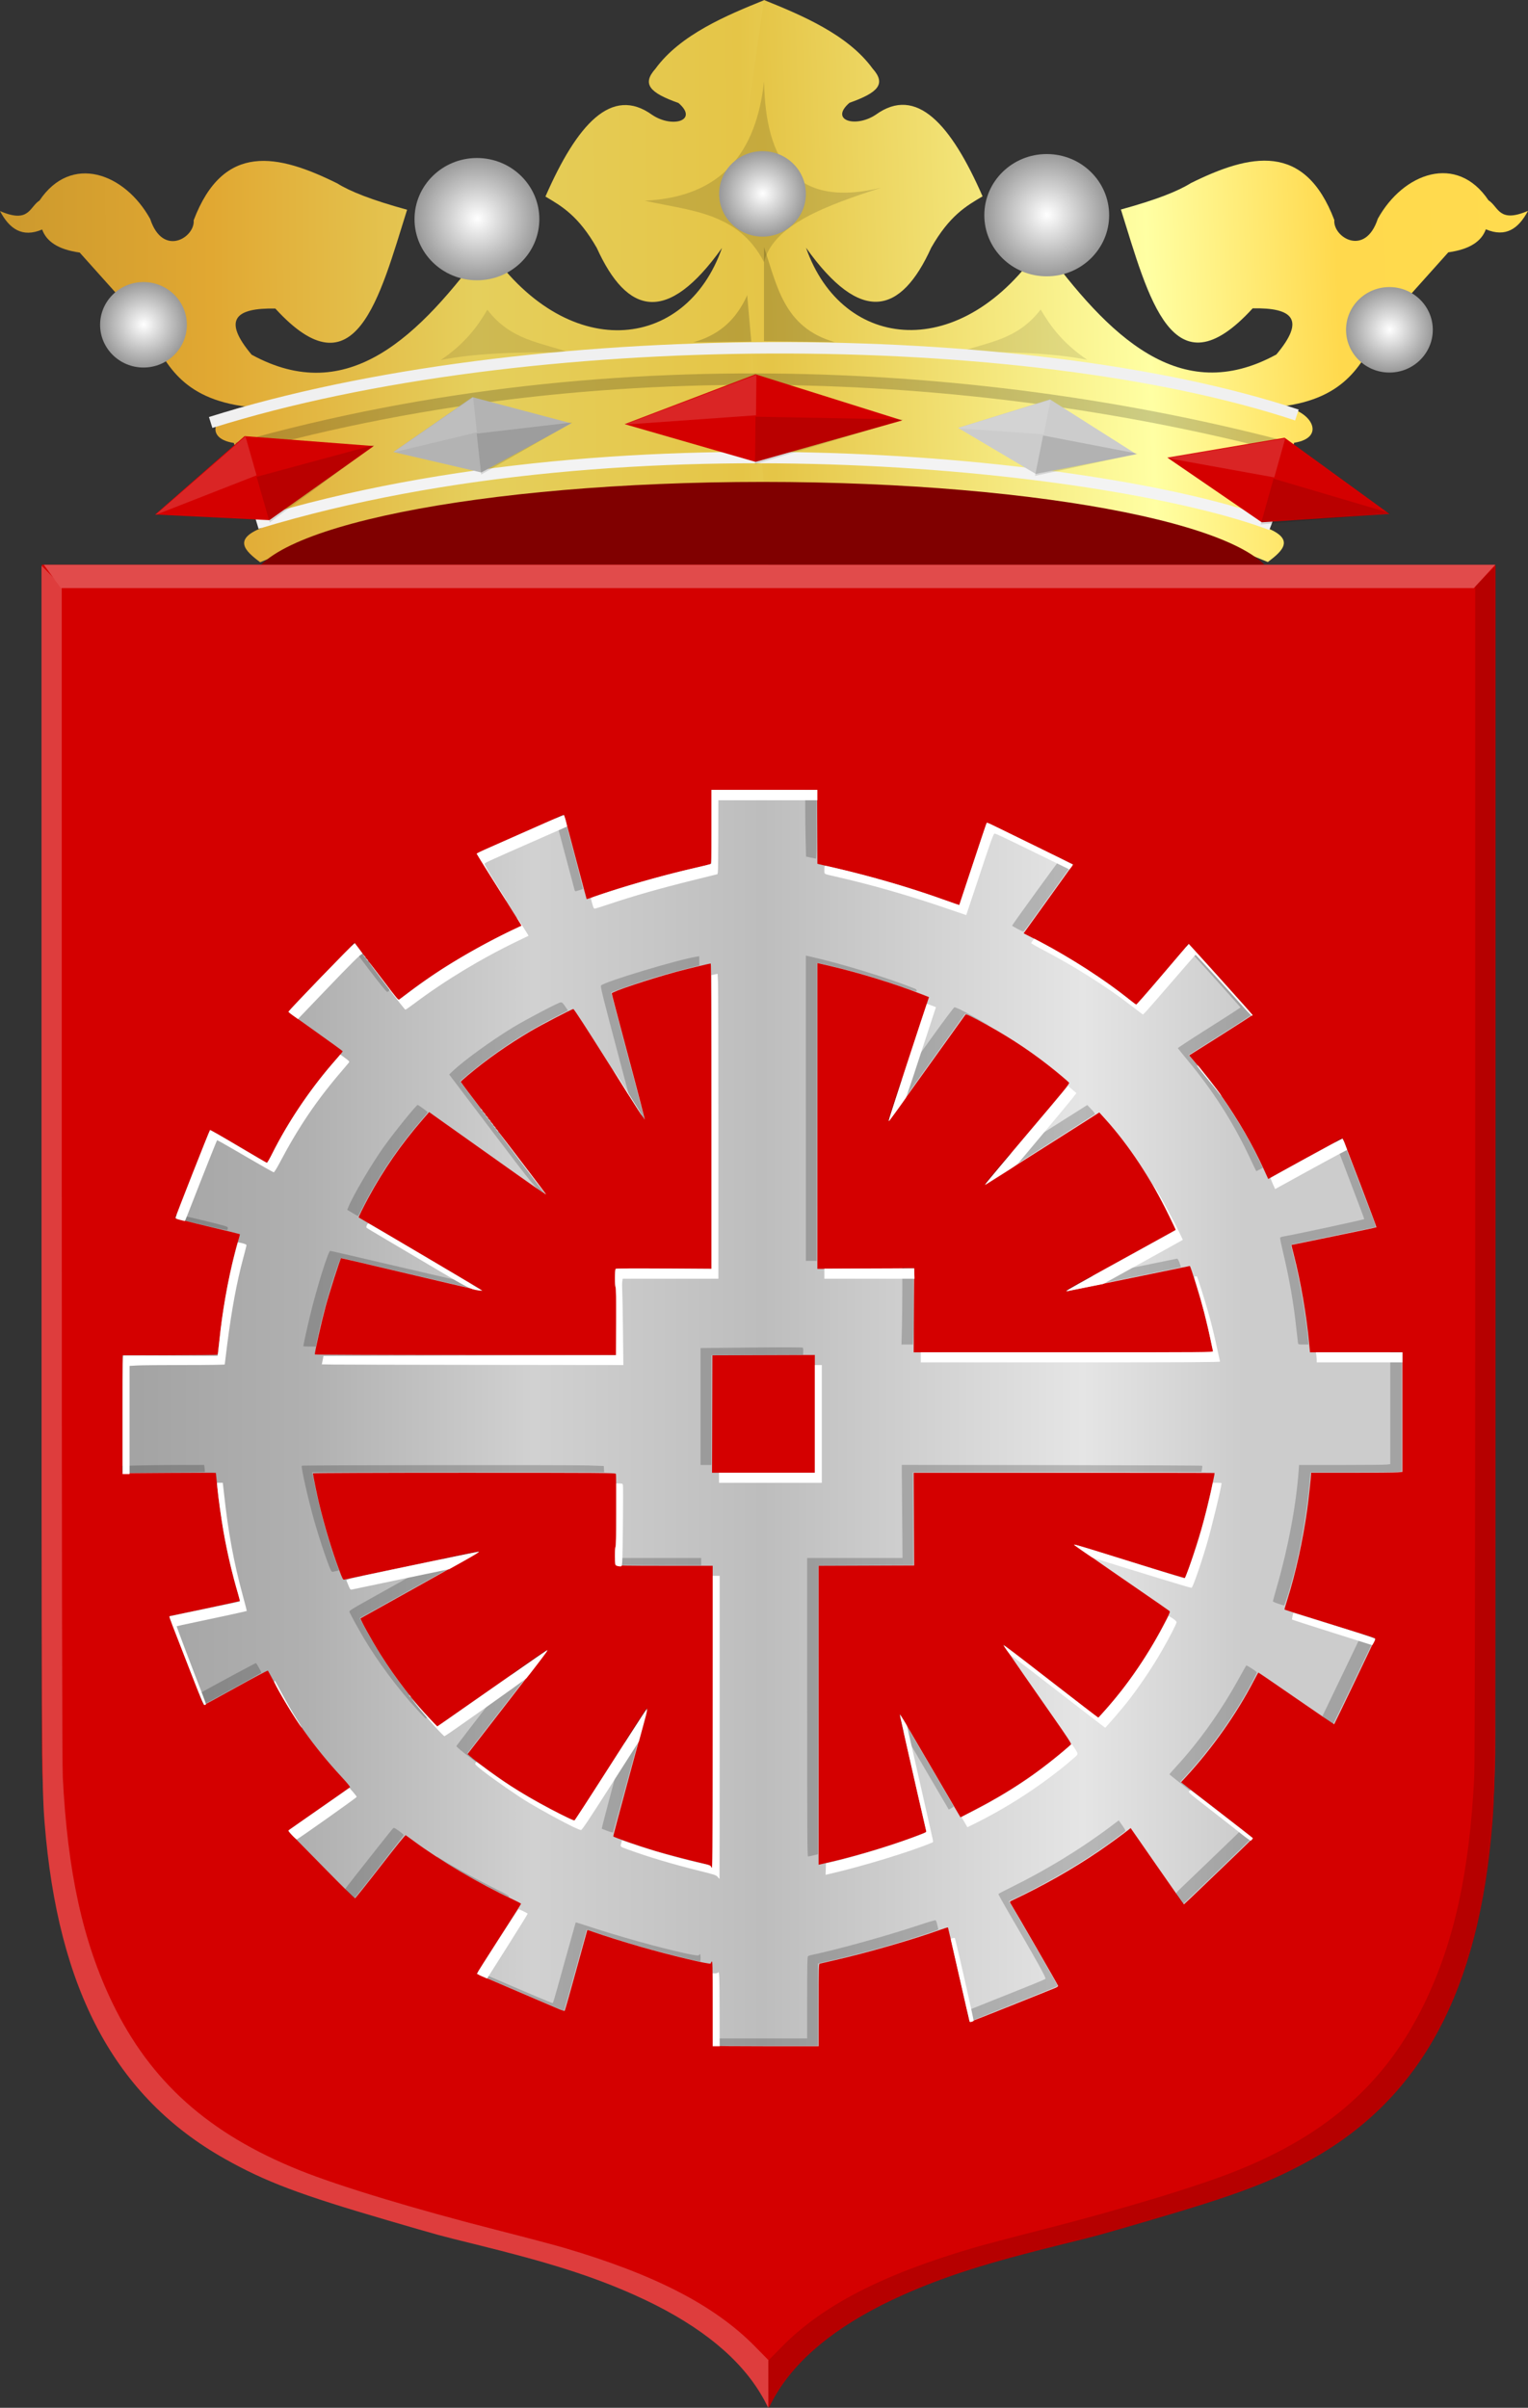
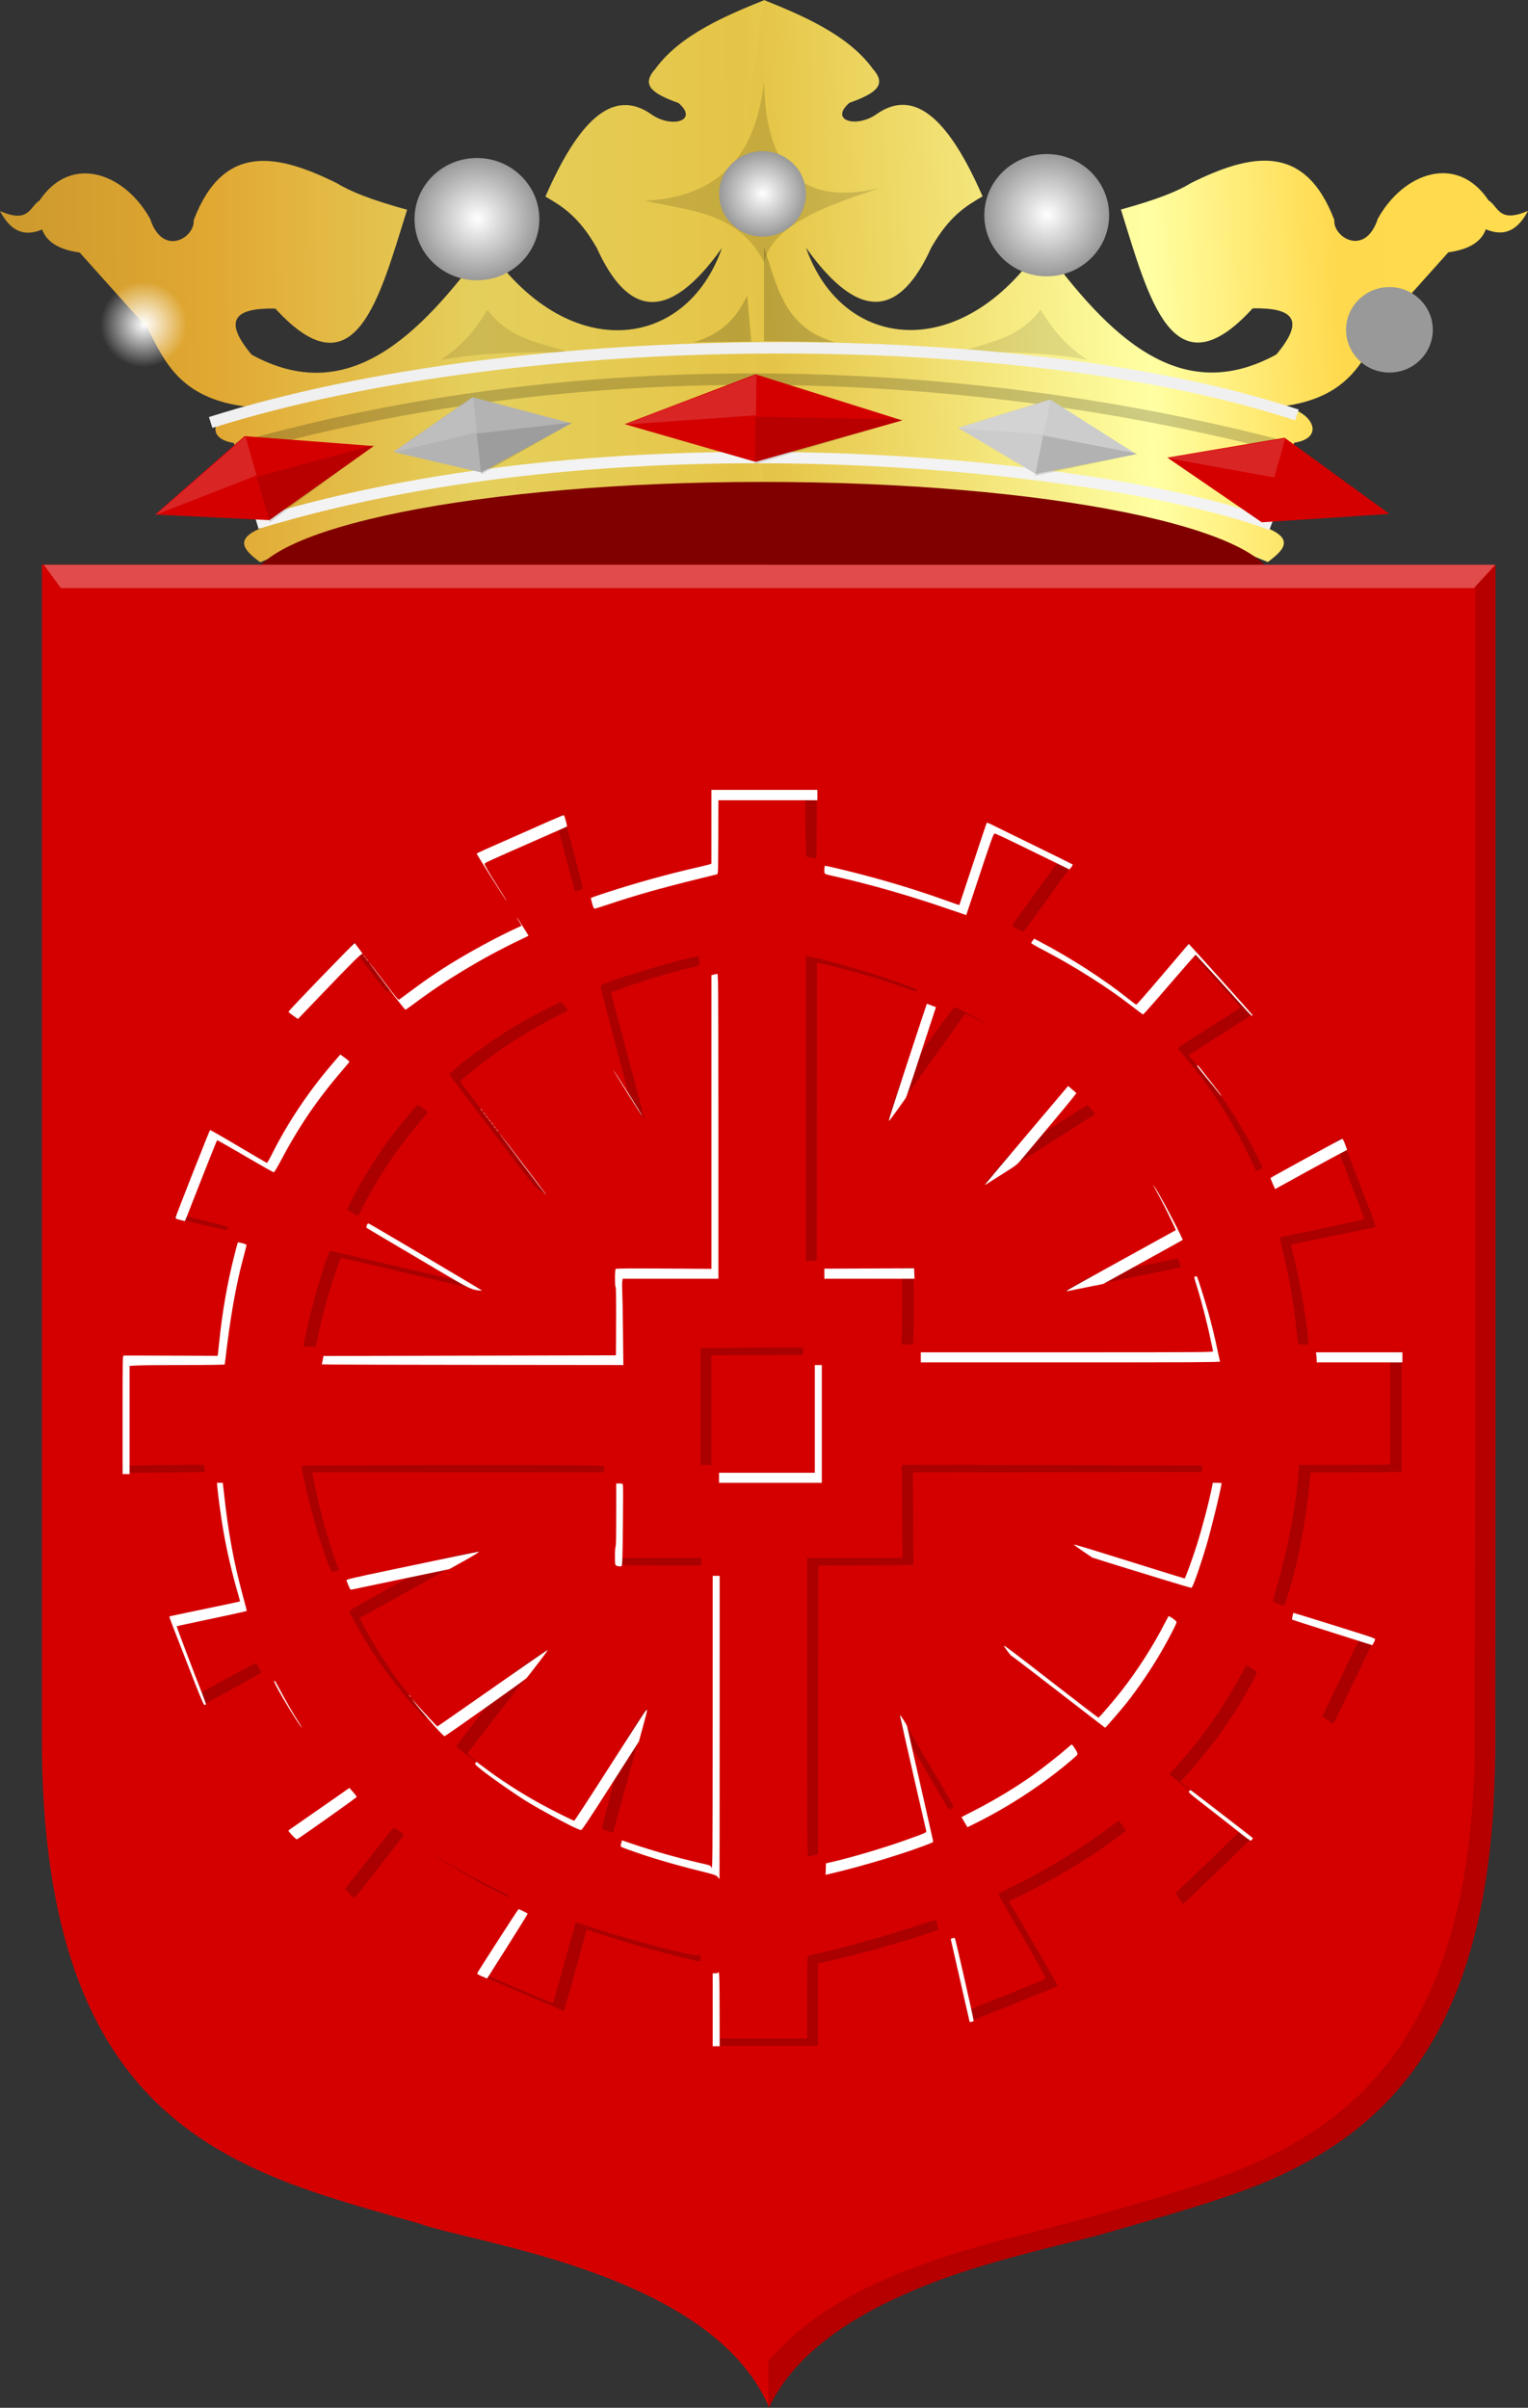
<svg xmlns="http://www.w3.org/2000/svg" xmlns:ns1="http://www.inkscape.org/namespaces/inkscape" xmlns:ns2="http://sodipodi.sourceforge.net/DTD/sodipodi-0.dtd" xmlns:xlink="http://www.w3.org/1999/xlink" width="414.214" height="652.583" id="svg16796" version="1.1" ns1:version="0.48.4 r9939" ns2:docname="Nieuw document 40">
  <rect width="100%" height="100%" fill="#333333" stroke="none" />
  <defs id="defs16798">
    <linearGradient ns1:collect="always" id="linearGradient17575">
      <stop style="stop-color:#ffffff;stop-opacity:1;" offset="0" id="stop17577" />
      <stop style="stop-color:#ffffff;stop-opacity:0;" offset="1" id="stop17579" />
    </linearGradient>
    <linearGradient ns1:collect="always" id="linearGradient17567">
      <stop style="stop-color:#ffffff;stop-opacity:1;" offset="0" id="stop17569" />
      <stop style="stop-color:#ffffff;stop-opacity:0;" offset="1" id="stop17571" />
    </linearGradient>
    <linearGradient ns1:collect="always" id="linearGradient17559">
      <stop style="stop-color:#ffffff;stop-opacity:1;" offset="0" id="stop17561" />
      <stop style="stop-color:#ffffff;stop-opacity:0;" offset="1" id="stop17563" />
    </linearGradient>
    <linearGradient ns1:collect="always" id="linearGradient17551">
      <stop style="stop-color:#ffffff;stop-opacity:1;" offset="0" id="stop17553" />
      <stop style="stop-color:#ffffff;stop-opacity:0;" offset="1" id="stop17555" />
    </linearGradient>
    <linearGradient ns1:collect="always" id="linearGradient17543">
      <stop style="stop-color:#ffffff;stop-opacity:1;" offset="0" id="stop17545" />
      <stop style="stop-color:#ffffff;stop-opacity:0;" offset="1" id="stop17547" />
    </linearGradient>
    <linearGradient id="linearGradient4070-8-2-8-8-7-0-6-5-3-4">
      <stop style="stop-color:#a3a3a3;stop-opacity:1;" offset="0" id="stop4072-1-2-6-4-1-4-7-9-9-1" />
      <stop style="stop-color:#b0b0b0;stop-opacity:1;" offset="0.143" id="stop4074-8-0-7-0-4-8-7-1-7-7" />
      <stop id="stop4076-6-1-0-3-7-5-9-8-2-8" offset="0.321" style="stop-color:#d1d1d1;stop-opacity:1;" />
      <stop style="stop-color:#bdbdbd;stop-opacity:1;" offset="0.5" id="stop4078-0-2-8-7-6-7-6-1-3-5" />
      <stop id="stop4080-2-7-1-8-8-3-4-7-3-7" offset="0.75" style="stop-color:#e5e5e5;stop-opacity:1;" />
      <stop style="stop-color:#cccccc;stop-opacity:1;" offset="0.875" id="stop4082-4-7-8-3-2-3-1-8-0-8" />
      <stop id="stop4084-9-0-3-1-3-0-9-6-4-8" offset="1" style="stop-color:#cccccc;stop-opacity:1;" />
    </linearGradient>
    <linearGradient ns1:collect="always" xlink:href="#linearGradient4070-8-2-8-8-7-0-6-5-3-4" id="linearGradient17469" x1="146.123" y1="518.979" x2="493.06" y2="518.979" gradientUnits="userSpaceOnUse" />
    <linearGradient ns1:collect="always" xlink:href="#linearGradient21651" id="linearGradient17485" x1="112.893" y1="210.863" x2="514.322" y2="208.006" gradientUnits="userSpaceOnUse" />
    <linearGradient ns1:collect="always" xlink:href="#linearGradient21651" id="linearGradient4421" gradientUnits="userSpaceOnUse" x1="0" y1="174.07" x2="30" y2="174.07" gradientTransform="translate(0,158.891)" />
    <linearGradient id="linearGradient21651">
      <stop id="stop21653" offset="0" style="stop-color:#cc992d;stop-opacity:1;" />
      <stop id="stop21655" offset="0.143" style="stop-color:#e1a832;stop-opacity:1;" />
      <stop style="stop-color:#e5cf5c;stop-opacity:1;" offset="0.321" id="stop21657" />
      <stop id="stop21659" offset="0.5" style="stop-color:#e5c547;stop-opacity:1;" />
      <stop style="stop-color:#ffffa3;stop-opacity:1;" offset="0.75" id="stop21661" />
      <stop id="stop21663" offset="0.875" style="stop-color:#ffd94d;stop-opacity:1;" />
      <stop style="stop-color:#ffdb4e;stop-opacity:1;" offset="1" id="stop21665" />
    </linearGradient>
    <linearGradient gradientUnits="userSpaceOnUse" y2="174.07" x2="30" y1="174.07" x1="0" id="linearGradient4379" xlink:href="#linearGradient21651" ns1:collect="always" />
    <linearGradient id="linearGradient4070-8-2-8-8-7-0-6-5">
      <stop style="stop-color:#a3a3a3;stop-opacity:1;" offset="0" id="stop4072-1-2-6-4-1-4-7-9" />
      <stop style="stop-color:#b0b0b0;stop-opacity:1;" offset="0.143" id="stop4074-8-0-7-0-4-8-7-1" />
      <stop id="stop4076-6-1-0-3-7-5-9-8" offset="0.321" style="stop-color:#d1d1d1;stop-opacity:1;" />
      <stop style="stop-color:#bdbdbd;stop-opacity:1;" offset="0.5" id="stop4078-0-2-8-7-6-7-6-1" />
      <stop id="stop4080-2-7-1-8-8-3-4-7" offset="0.75" style="stop-color:#e5e5e5;stop-opacity:1;" />
      <stop style="stop-color:#cccccc;stop-opacity:1;" offset="0.875" id="stop4082-4-7-8-3-2-3-1-8" />
      <stop id="stop4084-9-0-3-1-3-0-9-6" offset="1" style="stop-color:#cccccc;stop-opacity:1;" />
    </linearGradient>
    <linearGradient gradientUnits="userSpaceOnUse" y2="204.963" x2="29.643" y1="204.963" x1="3.214" id="linearGradient4389" xlink:href="#linearGradient4070-8-2-8-8-7-0-6-5" ns1:collect="always" gradientTransform="translate(336.429,486.112)" />
    <linearGradient ns1:collect="always" xlink:href="#linearGradient21651" id="linearGradient17541" x1="115.678" y1="225.09" x2="527.107" y2="210.804" gradientUnits="userSpaceOnUse" />
    <radialGradient ns1:collect="always" xlink:href="#linearGradient17543" id="radialGradient17549" cx="593.214" cy="-42.995" fx="593.214" fy="-42.995" r="21.071" gradientTransform="matrix(1,0,0,0.966,0,-1.457)" gradientUnits="userSpaceOnUse" />
    <radialGradient ns1:collect="always" xlink:href="#linearGradient17551" id="radialGradient17557" cx="593.214" cy="-42.995" fx="593.214" fy="-42.995" r="21.071" gradientTransform="matrix(1,0,0,0.966,0,-1.457)" gradientUnits="userSpaceOnUse" />
    <radialGradient ns1:collect="always" xlink:href="#linearGradient17559" id="radialGradient17565" cx="593.214" cy="-42.995" fx="593.214" fy="-42.995" r="21.071" gradientTransform="matrix(1,0,0,0.966,0,-1.457)" gradientUnits="userSpaceOnUse" />
    <radialGradient ns1:collect="always" xlink:href="#linearGradient17567" id="radialGradient17573" cx="593.214" cy="-42.995" fx="593.214" fy="-42.995" r="21.071" gradientTransform="matrix(1,0,0,0.966,0,-1.457)" gradientUnits="userSpaceOnUse" />
    <radialGradient ns1:collect="always" xlink:href="#linearGradient17575" id="radialGradient17581" cx="593.214" cy="-42.995" fx="593.214" fy="-42.995" r="21.071" gradientTransform="matrix(1,0,0,0.966,0,-1.457)" gradientUnits="userSpaceOnUse" />
  </defs>
  <ns2:namedview id="base" pagecolor="#ffffff" bordercolor="#666666" borderopacity="1.0" ns1:pageopacity="0.0" ns1:pageshadow="2" ns1:zoom="0.49497475" ns1:cx="129.74423" ns1:cy="156.88118" ns1:document-units="px" ns1:current-layer="layer1" showgrid="false" fit-margin-top="0" fit-margin-left="0" fit-margin-right="0" fit-margin-bottom="0" ns1:window-width="1600" ns1:window-height="837" ns1:window-x="-8" ns1:window-y="-8" ns1:window-maximized="1" />
  <g ns1:label="Laag 1" ns1:groupmode="layer" id="layer1" transform="translate(-112.893,-134.642)">
    <path style="fill:url(#linearGradient17485);fill-opacity:1;stroke:none" d="m 183.429,287.025 c -4.16,-3.096 -7.397,-6.192 0.357,-9.288 l -7.5,-23.036 c -9.09,-1.407 -4.481,-9.171 3.571,-9.821 -17.892,-2.186 -22.165,-11.863 -26.964,-21.25 l -18.399,-20.541 c -5.909,-0.822 -9.022,-3.043 -10.173,-6.244 -5.396,2.298 -8.882,-0.175 -11.429,-5 7.967,3.443 7.943,-1.105 10.714,-2.857 8.561,-12.767 23.098,-7.472 30,5 3.441,10.478 12.212,4.982 11.786,0.357 8.067,-21.238 22.856,-17.96 38.929,-10 3.435,2.16 9.31,4.507 18.929,7.143 -7.455,23.712 -13.95,50.615 -35.714,26.786 -10.911,-0.229 -14.381,3.048 -6.429,12.5 26.143,14.301 45.424,-4.905 63.571,-29.643 21.596,32.218 54.077,28.897 63.929,0.714 -14.875,20.885 -25.713,18.121 -33.929,0 -4.953,-8.678 -9.44,-11.291 -13.929,-13.929 8.586,-19.638 17.967,-30.054 28.929,-22.143 5.508,3.696 12.664,1.522 7.143,-3.214 -7.867,-2.795 -9.957,-5.129 -6.25,-9.286 6.73,-9.257 19.397,-14.516 29.437,-18.571 l 7.17,50.357 -7.17,81.071 c -38.987,1.865 -92.797,2.484 -136.58,20.895 z" id="path16341" ns1:connector-curvature="0" ns2:nodetypes="cccccccccccccccccccccccccc" />
    <path style="fill:#000000;fill-opacity:0.104;stroke:none" d="m 232.378,232.224 c 6.669,-4.546 9.951,-9.091 12.627,-13.637 6.403,8.392 14.574,8.832 22.223,11.617 -14.505,-0.289 -26.403,0.29 -34.85,2.02 z" id="path16343" ns1:connector-curvature="0" ns2:nodetypes="cccc" />
    <path style="fill:#000000;fill-opacity:0.184;stroke:none" d="m 320.009,201.667 c -3.551,10.365 -5.326,21.841 -19.193,25.759 l 19.193,-0.253 z" id="path16345" ns1:connector-curvature="0" ns2:nodetypes="cccc" />
    <path style="fill:url(#linearGradient17541);fill-opacity:1;stroke:none" d="m 456.571,286.966 c 4.16,-3.096 7.397,-6.192 -0.357,-9.288 l 7.5,-23.036 c 9.09,-1.407 4.481,-9.171 -3.571,-9.821 17.892,-2.186 22.165,-11.863 26.964,-21.25 l 18.399,-20.541 c 5.909,-0.822 9.022,-3.043 10.173,-6.244 5.396,2.298 8.882,-0.175 11.429,-5 -7.967,3.443 -7.943,-1.105 -10.714,-2.857 -8.561,-12.767 -23.098,-7.472 -30,5 -3.441,10.478 -12.212,4.982 -11.786,0.357 -8.067,-21.238 -22.856,-17.96 -38.929,-10 -3.435,2.16 -9.31,4.507 -18.929,7.143 7.455,23.712 13.95,50.615 35.714,26.786 10.911,-0.229 14.381,3.048 6.429,12.5 -26.143,14.301 -45.424,-4.905 -63.571,-29.643 -21.596,32.218 -54.077,28.897 -63.929,0.714 14.875,20.885 25.713,18.121 33.929,0 4.953,-8.678 9.44,-11.291 13.929,-13.929 -8.586,-19.638 -17.967,-30.054 -28.929,-22.143 -5.508,3.696 -12.664,1.522 -7.143,-3.214 7.867,-2.795 9.957,-5.129 6.25,-9.286 -6.73,-9.257 -19.397,-14.516 -29.437,-18.571 l -7.17,50.357 7.17,81.071 c 38.987,1.865 92.797,2.484 136.58,20.895 z" id="path16341-9" ns1:connector-curvature="0" ns2:nodetypes="cccccccccccccccccccccccccc" />
    <path style="fill:#000000;fill-opacity:0.104;stroke:none" d="m 407.622,232.165 c -6.669,-4.546 -9.951,-9.091 -12.627,-13.637 -6.403,8.392 -14.574,8.832 -22.223,11.617 14.505,-0.289 26.403,0.29 34.85,2.02 z" id="path16343-0" ns1:connector-curvature="0" ns2:nodetypes="cccc" />
    <path style="fill:#000000;fill-opacity:0.184;stroke:none" d="m 319.991,201.608 c 3.551,10.365 5.326,21.841 19.193,25.759 l -19.193,-0.253 z" id="path16345-5" ns1:connector-curvature="0" ns2:nodetypes="cccc" />
    <path style="fill:#000000;fill-opacity:0.137;stroke:none" d="m 287.684,189.04 c 20.931,-0.982 30.226,-13.184 32.325,-32.325 0.438,21.858 8.543,34.472 31.82,28.789 -15.057,4.861 -29.324,10.054 -31.82,20.203 -6.976,-13.629 -20.227,-13.924 -32.325,-16.668 z" id="path16371" ns1:connector-curvature="0" ns2:nodetypes="ccccc" />
    <path d="m 614.286,-42.995 c 0,11.243 -9.434,20.357 -21.071,20.357 -11.637,0 -21.071,-9.114 -21.071,-20.357 0,-11.243 9.434,-20.357 21.071,-20.357 11.637,0 21.071,9.114 21.071,20.357 z" ns2:ry="20.357143" ns2:rx="21.071428" ns2:cy="-42.994961" ns2:cx="593.21429" id="path3903-2-0" style="fill:#999999;fill-opacity:1;fill-rule:evenodd;stroke:none" ns2:type="arc" transform="matrix(0.558,0,0,0.569,-11.418,211.655)" />
    <path d="m 614.286,-42.995 c 0,11.243 -9.434,20.357 -21.071,20.357 -11.637,0 -21.071,-9.114 -21.071,-20.357 0,-11.243 9.434,-20.357 21.071,-20.357 11.637,0 21.071,9.114 21.071,20.357 z" ns2:ry="20.357143" ns2:rx="21.071428" ns2:cy="-42.994961" ns2:cx="593.21429" id="path3903-8-4-1" style="fill:url(#radialGradient17557);fill-opacity:1;fill-rule:evenodd;stroke:none" ns2:type="arc" transform="matrix(0.558,0,0,0.569,-11.349,211.567)" />
-     <path d="m 614.286,-42.995 c 0,11.243 -9.434,20.357 -21.071,20.357 -11.637,0 -21.071,-9.114 -21.071,-20.357 0,-11.243 9.434,-20.357 21.071,-20.357 11.637,0 21.071,9.114 21.071,20.357 z" ns2:ry="20.357143" ns2:rx="21.071428" ns2:cy="-42.994961" ns2:cx="593.21429" id="path3903-2-0-9" style="fill:#999999;fill-opacity:1;fill-rule:evenodd;stroke:none" ns2:type="arc" transform="matrix(0.558,0,0,0.569,-179.229,247.136)" />
    <path d="m 614.286,-42.995 c 0,11.243 -9.434,20.357 -21.071,20.357 -11.637,0 -21.071,-9.114 -21.071,-20.357 0,-11.243 9.434,-20.357 21.071,-20.357 11.637,0 21.071,9.114 21.071,20.357 z" ns2:ry="20.357143" ns2:rx="21.071428" ns2:cy="-42.994961" ns2:cx="593.21429" id="path3903-8-4-1-5" style="fill:url(#radialGradient17573);fill-opacity:1;fill-rule:evenodd;stroke:none" ns2:type="arc" transform="matrix(0.558,0,0,0.569,-179.16,247.049)" />
    <path d="m 614.286,-42.995 c 0,11.243 -9.434,20.357 -21.071,20.357 -11.637,0 -21.071,-9.114 -21.071,-20.357 0,-11.243 9.434,-20.357 21.071,-20.357 11.637,0 21.071,9.114 21.071,20.357 z" ns2:ry="20.357143" ns2:rx="21.071428" ns2:cy="-42.994961" ns2:cx="593.21429" id="path3903-2-0-5" style="fill:#999999;fill-opacity:1;fill-rule:evenodd;stroke:none" ns2:type="arc" transform="matrix(0.558,0,0,0.569,158.527,248.495)" />
-     <path d="m 614.286,-42.995 c 0,11.243 -9.434,20.357 -21.071,20.357 -11.637,0 -21.071,-9.114 -21.071,-20.357 0,-11.243 9.434,-20.357 21.071,-20.357 11.637,0 21.071,9.114 21.071,20.357 z" ns2:ry="20.357143" ns2:rx="21.071428" ns2:cy="-42.994961" ns2:cx="593.21429" id="path3903-8-4-1-7" style="fill:url(#radialGradient17581);fill-opacity:1;fill-rule:evenodd;stroke:none" ns2:type="arc" transform="matrix(0.558,0,0,0.569,158.596,248.408)" />
    <path d="m 614.286,-42.995 c 0,11.243 -9.434,20.357 -21.071,20.357 -11.637,0 -21.071,-9.114 -21.071,-20.357 0,-11.243 9.434,-20.357 21.071,-20.357 11.637,0 21.071,9.114 21.071,20.357 z" ns2:ry="20.357143" ns2:rx="21.071428" ns2:cy="-42.994961" ns2:cx="593.21429" id="path3903-2-0-93" style="fill:#999999;fill-opacity:1;fill-rule:evenodd;stroke:none" ns2:type="arc" transform="matrix(0.803,0,0,0.814,-234.172,229.034)" />
    <path d="m 614.286,-42.995 c 0,11.243 -9.434,20.357 -21.071,20.357 -11.637,0 -21.071,-9.114 -21.071,-20.357 0,-11.243 9.434,-20.357 21.071,-20.357 11.637,0 21.071,9.114 21.071,20.357 z" ns2:ry="20.357143" ns2:rx="21.071428" ns2:cy="-42.994961" ns2:cx="593.21429" id="path3903-8-4-1-0" style="fill:url(#radialGradient17549);fill-opacity:1;fill-rule:evenodd;stroke:none" ns2:type="arc" transform="matrix(0.803,0,0,0.814,-234.072,228.91)" />
    <path d="m 614.286,-42.995 c 0,11.243 -9.434,20.357 -21.071,20.357 -11.637,0 -21.071,-9.114 -21.071,-20.357 0,-11.243 9.434,-20.357 21.071,-20.357 11.637,0 21.071,9.114 21.071,20.357 z" ns2:ry="20.357143" ns2:rx="21.071428" ns2:cy="-42.994961" ns2:cx="593.21429" id="path3903-2-0-93-7" style="fill:#999999;fill-opacity:1;fill-rule:evenodd;stroke:none" ns2:type="arc" transform="matrix(0.803,0,0,0.814,-79.708,227.963)" />
    <path d="m 614.286,-42.995 c 0,11.243 -9.434,20.357 -21.071,20.357 -11.637,0 -21.071,-9.114 -21.071,-20.357 0,-11.243 9.434,-20.357 21.071,-20.357 11.637,0 21.071,9.114 21.071,20.357 z" ns2:ry="20.357143" ns2:rx="21.071428" ns2:cy="-42.994961" ns2:cx="593.21429" id="path3903-8-4-1-0-7" style="fill:url(#radialGradient17565);fill-opacity:1;fill-rule:evenodd;stroke:none" ns2:type="arc" transform="matrix(0.803,0,0,0.814,-79.608,227.838)" />
    <path style="fill:none;stroke:#f0f0f0;stroke-width:3.1;stroke-linecap:butt;stroke-linejoin:miter;stroke-miterlimit:4;stroke-opacity:1;stroke-dasharray:none" d="m 170.001,249.144 c 85.451,-26.834 220.868,-26.446 294.459,-2.02" id="path16523" ns1:connector-curvature="0" ns2:nodetypes="cc" />
    <path style="fill:none;stroke:#f3f3f3;stroke-width:3.1;stroke-linecap:butt;stroke-linejoin:miter;stroke-miterlimit:4;stroke-opacity:1;stroke-dasharray:none" d="m 182.536,276.487 c 101.907,-30.97 233.215,-15.427 275,0.357" id="path16525" ns1:connector-curvature="0" ns2:nodetypes="cc" />
    <path style="fill:none;stroke:#000000;stroke-width:3.1;stroke-linecap:butt;stroke-linejoin:miter;stroke-miterlimit:4;stroke-opacity:0.199;stroke-dasharray:none" d="m 177.179,256.13 c 105.024,-29.797 211.679,-19.644 285.357,0" id="path16527" ns1:connector-curvature="0" ns2:nodetypes="cc" />
    <path ns2:type="arc" style="fill:#800000;fill-opacity:1;fill-rule:evenodd;stroke:none" id="path16339" ns2:cx="-460.35715" ns2:cy="257.17181" ns2:rx="133.92857" ns2:ry="32.67857" d="m -326.429,257.172 c 0,18.048 -59.962,32.679 -133.929,32.679 -73.967,0 -133.929,-14.631 -133.929,-32.679 0,-18.048 59.962,-32.679 133.929,-32.679 73.967,0 133.929,14.631 133.929,32.679 z" transform="matrix(1.036,0,0,0.858,796.609,72.639)" />
    <path style="fill:#d40000;fill-opacity:1;stroke:none" d="m 251.553,505.91 69.701,-218.193 196.98,0 0,317.188 c 0.353,107.406 -53.738,118.489 -102.025,132.33 -15.244,5.536 -79.002,13.375 -94.954,49.498 z" id="path16190-4" ns1:connector-curvature="0" ns2:nodetypes="ccccccc" />
    <path style="fill:#d40000;fill-opacity:1;stroke:none" d="m 390.926,505.886 -69.701,-218.193 -196.98,0 0,317.188 c -0.352,107.406 53.739,118.489 102.025,132.33 15.244,5.536 79.002,13.375 94.954,49.498 z" id="path16190-2-2" ns1:connector-curvature="0" ns2:nodetypes="ccccccc" />
-     <path style="fill:url(#linearGradient17469);fill-opacity:1.0" d="m 306.203,689.115 c -0.063,-0.066 -0.117,-5.31 -0.12,-11.653 0,-10.047 -0.037,-11.488 -0.252,-11.189 -0.136,0.189 -0.274,0.432 -0.309,0.539 -0.113,0.356 -10.816,-2.204 -18.957,-4.535 -4.229,-1.211 -10.155,-3.073 -12.887,-4.049 -0.844,-0.302 -1.554,-0.528 -1.578,-0.503 -0.024,0.025 -1.381,4.942 -3.017,10.926 -1.636,5.984 -3.043,10.932 -3.128,10.995 -0.085,0.063 -0.784,-0.157 -1.555,-0.487 -0.77,-0.331 -6.072,-2.601 -11.782,-5.045 -5.71,-2.444 -10.416,-4.48 -10.458,-4.524 -0.042,-0.044 2.636,-4.299 5.952,-9.455 3.316,-5.155 6.029,-9.44 6.029,-9.52 0,-0.08 -1.18,-0.699 -2.623,-1.374 -8.817,-4.127 -19.218,-10.271 -26.532,-15.672 -1.04,-0.769 -1.985,-1.455 -2.099,-1.527 -0.135,-0.084 -2.52,2.855 -6.853,8.446 -3.655,4.716 -6.754,8.601 -6.887,8.634 -0.133,0.032 -3.667,-3.438 -7.854,-7.71 -4.187,-4.273 -8.214,-8.375 -8.949,-9.116 -0.735,-0.741 -1.316,-1.41 -1.29,-1.488 0.025,-0.077 3.762,-2.723 8.303,-5.88 4.541,-3.156 8.329,-5.811 8.418,-5.899 0.097,-0.096 -0.826,-1.223 -2.325,-2.837 -7.449,-8.018 -13.49,-16.551 -18.521,-26.164 -0.705,-1.347 -1.342,-2.517 -1.416,-2.6 -0.074,-0.084 -3.965,1.977 -8.646,4.58 -4.681,2.602 -8.583,4.731 -8.669,4.731 -0.087,0 -0.575,-1.081 -1.084,-2.403 -0.509,-1.322 -2.577,-6.643 -4.594,-11.824 -2.018,-5.182 -3.669,-9.528 -3.669,-9.658 0,-0.13 0.058,-0.24 0.129,-0.244 0.505,-0.029 18.812,-3.943 18.906,-4.043 0.065,-0.069 -0.204,-1.206 -0.599,-2.527 -2.565,-8.575 -4.428,-18.281 -5.536,-28.842 -0.189,-1.799 -0.343,-3.31 -0.343,-3.357 0,-0.048 -5.689,-0.048 -12.642,10e-5 l -12.642,0.086 0,-15.976 0,-15.976 12.837,-0.039 c 7.06,-0.022 12.875,-0.079 12.921,-0.128 0.046,-0.048 0.265,-1.786 0.486,-3.86 1.056,-9.916 3.097,-20.628 5.257,-27.587 0.195,-0.63 0.321,-1.181 0.279,-1.226 -0.042,-0.044 -3.974,-1.006 -8.738,-2.136 -4.764,-1.13 -8.686,-2.133 -8.716,-2.229 -0.057,-0.179 9.167,-23.638 9.379,-23.854 0.065,-0.066 3.485,1.881 7.601,4.327 4.115,2.446 7.598,4.481 7.74,4.521 0.183,0.052 0.633,-0.679 1.546,-2.514 4.328,-8.691 10.972,-18.474 17.368,-25.574 0.966,-1.072 1.73,-2.027 1.698,-2.124 -0.032,-0.097 -3.347,-2.507 -7.368,-5.357 -4.021,-2.85 -7.33,-5.241 -7.354,-5.314 -0.077,-0.235 17.862,-18.775 18.006,-18.608 0.076,0.089 2.676,3.508 5.778,7.597 3.102,4.09 5.729,7.54 5.839,7.668 0.159,0.184 0.425,0.053 1.307,-0.644 8.082,-6.395 18.923,-13.004 29.951,-18.26 l 2.355,-1.123 -6.034,-9.599 c -3.319,-5.28 -6.043,-9.706 -6.054,-9.836 -0.011,-0.134 0.616,-0.515 1.443,-0.877 0.804,-0.352 6.045,-2.674 11.647,-5.159 5.602,-2.485 10.259,-4.518 10.35,-4.518 0.216,0 0.092,-0.442 3.374,11.963 1.569,5.931 2.875,10.807 2.902,10.835 0.027,0.028 0.855,-0.236 1.841,-0.588 7.397,-2.635 18.36,-5.764 27.879,-7.958 1.925,-0.444 3.635,-0.862 3.8,-0.929 0.282,-0.115 0.301,-0.766 0.301,-10.123 l 0,-10.001 14.319,0.013 14.319,0.013 0.045,10.003 0.045,10.003 0.386,0.096 c 0.212,0.053 2.127,0.498 4.256,0.989 10.121,2.337 20.718,5.439 30.011,8.784 2.079,0.748 3.792,1.345 3.808,1.326 0.015,-0.02 1.668,-5.013 3.671,-11.098 2.004,-6.085 3.696,-11.119 3.76,-11.187 0.065,-0.068 2.362,0.979 5.105,2.327 5.204,2.557 15.389,7.538 17.242,8.434 l 1.074,0.518 -3.31,4.608 c -1.82,2.535 -4.836,6.732 -6.701,9.328 l -3.391,4.72 2.701,1.381 c 9.145,4.675 19.656,11.399 26.157,16.735 0.789,0.648 1.529,1.188 1.644,1.2 0.115,0.013 3.328,-3.65 7.139,-8.139 3.811,-4.489 6.987,-8.184 7.058,-8.212 0.116,-0.046 17.247,18.889 17.335,19.16 0.019,0.063 -3.833,2.556 -8.563,5.54 l -8.6,5.425 0.403,0.47 c 3.983,4.638 6.06,7.262 8.512,10.754 4.397,6.263 8.337,13.096 11.295,19.59 l 1.216,2.67 10.04,-5.535 c 5.522,-3.044 10.075,-5.497 10.118,-5.451 0.214,0.225 9.281,23.98 9.189,24.074 -0.059,0.06 -5.254,1.157 -11.545,2.437 -6.291,1.28 -11.461,2.343 -11.488,2.361 -0.027,0.018 0.256,1.207 0.63,2.642 1.829,7.02 3.449,16.409 4.166,24.145 l 0.214,2.312 12.527,0 12.527,0 0,16.206 0,16.206 -1.316,0.117 c -0.724,0.064 -6.297,0.117 -12.384,0.117 l -11.069,0 0,0.408 c -0.01,0.78 -0.672,6.952 -1.024,9.476 -1.178,8.452 -3.091,17.147 -5.36,24.36 -0.48,1.527 -0.846,2.805 -0.812,2.84 0.034,0.034 4.937,1.585 10.897,3.446 14.085,4.398 13.675,4.264 13.675,4.448 0,0.136 -10.955,23.014 -11.104,23.189 -0.03,0.035 -4.642,-3.107 -10.249,-6.982 -5.607,-3.876 -10.237,-7.041 -10.289,-7.034 -0.052,0.01 -0.6,0.986 -1.217,2.176 -4.653,8.97 -11.226,18.283 -18.421,26.104 l -1.335,1.451 9.708,7.526 c 5.34,4.139 9.708,7.581 9.708,7.649 0,0.069 -2.032,2.066 -4.515,4.44 -2.483,2.374 -6.659,6.379 -9.28,8.9 -2.621,2.521 -4.799,4.584 -4.841,4.584 -0.042,0 -3.307,-4.653 -7.256,-10.34 l -7.181,-10.34 -0.535,0.429 c -1.482,1.189 -5.668,4.222 -8.189,5.935 -6.941,4.715 -14.8,9.174 -23.112,13.111 -0.98,0.464 -1.002,0.49 -0.755,0.886 1.409,2.268 12.91,22.195 12.925,22.394 0.013,0.162 -0.345,0.407 -0.926,0.635 -0.52,0.204 -5.893,2.361 -11.938,4.792 -6.046,2.431 -11.03,4.381 -11.076,4.332 -0.046,-0.049 -1.382,-5.809 -2.968,-12.802 -1.586,-6.993 -2.916,-12.748 -2.955,-12.789 -0.039,-0.041 -0.994,0.254 -2.122,0.656 -7.828,2.788 -19.715,6.21 -28.626,8.24 -2.034,0.463 -3.834,0.883 -3.999,0.934 -0.282,0.086 -0.301,0.778 -0.301,11.233 l 0,11.142 -14.248,0 c -7.836,0 -14.3,-0.054 -14.363,-0.121 z m -0.115,-88.929 0,-41.17 -13.038,0 c -9.911,0 -13.088,-0.052 -13.245,-0.218 -0.259,-0.273 -0.29,-4.785 -0.034,-4.951 0.187,-0.122 0.253,-19.245 0.068,-19.754 -0.095,-0.261 -3.877,-0.287 -41.109,-0.287 -22.553,0 -41.005,0.069 -41.005,0.153 0,0.401 1.074,5.667 1.633,8.008 1.473,6.169 3.506,12.934 5.413,18.015 0.977,2.602 1.112,2.862 1.445,2.778 0.886,-0.224 35.019,-7.357 35.715,-7.464 l 0.774,-0.119 -0.653,0.481 c -0.359,0.264 -7.558,4.319 -15.996,9.01 -8.439,4.691 -15.375,8.562 -15.414,8.601 -0.181,0.185 3.018,5.965 5.426,9.805 4.003,6.383 9.434,13.403 14.132,18.266 l 1.203,1.245 12.962,-9.06 c 14.648,-10.239 16.714,-11.661 16.801,-11.57 0.114,0.121 -0.724,1.225 -11.135,14.669 l -10.392,13.42 0.587,0.524 c 1.719,1.534 7.656,5.864 11.166,8.145 5.578,3.623 16.998,9.725 17.369,9.279 0.068,-0.082 1.814,-2.802 3.879,-6.044 8.364,-13.131 15.244,-23.816 15.586,-24.206 0.31,-0.354 -0.139,1.377 -4.609,17.749 -2.502,9.167 -4.516,16.759 -4.475,16.873 0.079,0.218 7.156,2.676 11.209,3.893 2.927,0.879 9.057,2.494 12.532,3.303 2.516,0.585 2.56,0.604 2.827,1.195 0.149,0.33 0.296,0.6 0.326,0.6 0.03,0 0.054,-18.526 0.054,-41.17 z m 32.423,38.993 c 7.707,-1.804 18.057,-4.998 24.149,-7.45 l 1.36,-0.547 -0.231,-1.034 c -0.127,-0.569 -0.936,-4.094 -1.797,-7.835 -1.809,-7.857 -4.903,-21.558 -5.079,-22.489 l -0.12,-0.635 0.429,0.635 c 0.236,0.349 3.667,6.184 7.624,12.967 3.957,6.783 7.471,12.797 7.808,13.365 l 0.613,1.032 4.123,-2.135 c 8.879,-4.598 16.367,-9.575 23.657,-15.726 1.094,-0.923 2.074,-1.787 2.177,-1.918 0.144,-0.185 -0.978,-1.906 -4.887,-7.494 -5.409,-7.734 -11.323,-16.257 -12.681,-18.277 l -0.826,-1.228 0.62,0.412 c 0.341,0.227 6.135,4.686 12.875,9.909 l 12.256,9.496 1.699,-1.879 c 6.3,-6.967 12.261,-15.755 16.875,-24.882 0.834,-1.649 0.955,-2.001 0.756,-2.193 -0.131,-0.126 -4.031,-2.832 -8.666,-6.015 -9.91,-6.804 -17.491,-12.121 -17.084,-11.983 0.159,0.053 0.585,0.155 0.946,0.226 0.361,0.07 7.003,2.112 14.76,4.537 7.756,2.426 14.157,4.352 14.223,4.281 0.469,-0.502 3.751,-10.428 5.024,-15.19 1.143,-4.28 3.03,-12.535 3.03,-13.26 0,-0.035 -18.355,-0.062 -40.789,-0.062 l -40.789,0 0.066,12.559 0.066,12.559 -12.943,0.046 -12.944,0.047 0,40.514 0,40.514 0.645,-0.152 c 0.355,-0.084 1.729,-0.406 3.053,-0.716 z m -4.73,-121.334 0,-15.961 -13.889,0.046 -13.89,0.046 -0.044,15.915 -0.044,15.915 13.934,0 13.933,0 0,-15.961 z m -53.838,-25.107 c 0,-5.903 -0.061,-9.188 -0.172,-9.26 -0.232,-0.151 -0.227,-4.676 0,-4.921 0.12,-0.127 4.335,-0.16 13.072,-0.102 l 12.895,0.085 0,-41.376 c 0,-27.617 -0.057,-41.376 -0.173,-41.376 -0.37,0 -6.601,1.505 -9.459,2.285 -7.449,2.032 -17.372,5.351 -17.372,5.81 0,0.141 1.204,4.764 2.677,10.272 5.279,19.755 6.309,23.725 6.187,23.854 -0.05,0.053 -0.092,0.013 -0.092,-0.09 0,-0.103 -0.18,-0.382 -0.4,-0.62 -0.22,-0.238 -4.474,-6.901 -9.453,-14.806 -5.794,-9.199 -9.152,-14.373 -9.331,-14.373 -0.403,0 -8.857,4.392 -11.691,6.074 -6.248,3.707 -11.699,7.541 -16.814,11.824 -1.112,0.931 -2.021,1.757 -2.021,1.835 0,0.079 2.993,4.056 6.65,8.84 8.004,10.468 16.129,21.169 16.321,21.497 0.077,0.131 -0.099,0.059 -0.391,-0.16 -0.292,-0.219 -0.583,-0.398 -0.646,-0.398 -0.101,0 -9.864,-6.9 -25.576,-18.075 l -4.931,-3.507 -1.845,2.128 c -5.743,6.624 -10.456,13.422 -14.596,21.052 -1.373,2.53 -2.74,5.303 -2.648,5.374 0.03,0.022 5.162,3.046 11.406,6.719 11.767,6.922 21.953,12.961 22.103,13.104 0.248,0.237 -3.211,-0.544 -19.939,-4.504 -10.068,-2.383 -18.322,-4.313 -18.343,-4.288 -0.306,0.362 -3.187,9.377 -4.188,13.103 -1.123,4.18 -2.94,12.213 -2.94,12.996 0,0.084 18.383,0.153 40.852,0.153 l 40.851,0 0,-9.148 z m 161.66,7.652 c -1.008,-4.827 -1.532,-7.126 -2.326,-10.202 -1.034,-4.003 -3.645,-12.424 -3.853,-12.424 -0.072,0 -5.614,1.137 -12.315,2.526 -6.701,1.389 -14.08,2.901 -16.398,3.359 -2.318,0.459 -4.35,0.865 -4.515,0.903 -0.166,0.039 -0.301,0.041 -0.301,0.01 0,-0.144 3.98,-2.386 14.964,-8.427 6.386,-3.512 12.329,-6.792 13.208,-7.289 l 1.597,-0.904 -1.875,-3.838 c -4.854,-9.934 -10.949,-19.164 -17.262,-26.141 l -1.637,-1.809 -2.305,1.464 c -21.137,13.424 -27.652,17.551 -28.054,17.77 l -0.482,0.263 0.301,-0.522 c 0.166,-0.287 5.31,-6.426 11.433,-13.641 9.263,-10.917 11.097,-13.164 10.923,-13.385 -0.339,-0.431 -3.301,-2.916 -5.8,-4.864 -5.699,-4.445 -11.698,-8.305 -18.723,-12.045 -2.638,-1.404 -3.414,-1.746 -3.568,-1.571 -0.108,0.123 -3.986,5.529 -8.618,12.013 -9.575,13.405 -12.146,16.961 -12.212,16.892 -0.025,-0.027 0.025,-0.288 0.112,-0.581 0.182,-0.615 8.551,-26.2 9.913,-30.307 l 0.913,-2.751 -2.184,-0.851 c -7.249,-2.824 -16.492,-5.676 -24.372,-7.521 -1.324,-0.31 -2.698,-0.632 -3.053,-0.716 l -0.645,-0.152 0,41.447 0,41.447 13.116,-0.07 13.115,-0.07 -0.064,11.381 -0.064,11.381 40.596,0 40.596,0 -0.161,-0.771 z" id="path8708-8-3" ns1:connector-curvature="0" />
    <path style="fill:#000000;fill-opacity:0.203" d="m 306.068,688.117 0,-0.998 12.815,0 12.814,0 0,-11.041 c 0,-8.614 0.047,-11.081 0.215,-11.224 0.118,-0.1 0.486,-0.241 0.817,-0.312 7.769,-1.666 20.475,-5.2 29.463,-8.195 2.251,-0.75 4.191,-1.323 4.312,-1.274 0.121,0.049 0.321,0.567 0.445,1.15 0.124,0.584 0.256,1.147 0.294,1.252 0.078,0.214 -0.207,0.319 -5.648,2.079 -6.982,2.259 -15.611,4.643 -22.588,6.242 -1.987,0.455 -3.786,0.87 -3.999,0.922 l -0.387,0.094 0,11.15 0,11.15 -14.277,0 -14.277,0 0,-0.998 z m 69.187,-6.984 c -0.19,-0.799 -0.297,-1.484 -0.236,-1.523 0.06,-0.039 3.09,-1.255 6.732,-2.704 11.839,-4.709 14.337,-5.733 14.557,-5.968 0.222,-0.237 -2.665,-5.421 -10.057,-18.06 -1.534,-2.623 -2.751,-4.835 -2.704,-4.915 0.047,-0.08 1.539,-0.863 3.316,-1.739 9.842,-4.853 19.245,-10.608 27.357,-16.744 l 1.938,-1.466 0.958,1.343 c 0.527,0.738 0.91,1.424 0.852,1.524 -0.165,0.281 -4.879,3.728 -7.75,5.667 -6.813,4.6 -15.691,9.615 -23.013,12.998 l -0.824,0.381 0.678,1.141 c 3.675,6.181 12.577,21.643 12.536,21.773 -0.029,0.092 -0.979,0.537 -2.111,0.99 -1.132,0.453 -6.495,2.608 -11.918,4.789 -5.422,2.182 -9.883,3.966 -9.912,3.966 -0.029,0 -0.209,-0.654 -0.399,-1.453 z m -110.555,-1.88 c -0.473,-0.225 -5.788,-2.515 -11.812,-5.089 -8.107,-3.464 -10.928,-4.745 -10.861,-4.93 0.05,-0.138 0.182,-0.25 0.294,-0.25 0.111,0 2.483,0.986 5.271,2.19 9.101,3.933 14.794,6.334 15.024,6.334 0.257,0 0.045,0.71 3.617,-12.143 1.482,-5.332 2.711,-9.708 2.731,-9.725 0.019,-0.018 1.624,0.492 3.563,1.131 8.107,2.672 18.791,5.654 25.859,7.219 2.962,0.656 4.07,0.781 4.07,0.46 0,-0.1 0.077,-0.181 0.172,-0.181 0.095,0 0.172,0.449 0.172,0.998 0,0.549 -0.072,0.998 -0.16,0.998 -0.777,0 -12.366,-2.96 -17.729,-4.529 -3.395,-0.993 -9.577,-2.96 -11.683,-3.717 -0.702,-0.252 -1.289,-0.439 -1.305,-0.414 -0.017,0.025 -1.377,4.976 -3.024,11.003 -1.647,6.027 -3.072,10.98 -3.167,11.007 -0.094,0.027 -0.559,-0.135 -1.032,-0.36 z m 167.971,-29.881 c -0.492,-0.712 -0.928,-1.385 -0.968,-1.496 -0.04,-0.111 0.45,-0.692 1.089,-1.29 1.003,-0.939 12.364,-11.854 15.414,-14.808 0.581,-0.563 1.018,-1.06 0.971,-1.103 -0.172,-0.158 -13.579,-10.643 -16.384,-12.812 -1.585,-1.226 -2.881,-2.276 -2.881,-2.334 0,-0.058 0.795,-0.97 1.766,-2.026 6.34,-6.892 12.163,-15.064 17.067,-23.956 1.018,-1.845 1.908,-3.422 1.978,-3.503 0.123,-0.143 2.789,1.57 2.887,1.854 0.062,0.179 -1.982,4.074 -3.462,6.598 -4.624,7.887 -9.82,14.928 -15.956,21.621 l -1.33,1.451 9.705,7.521 c 5.338,4.136 9.705,7.578 9.705,7.649 0,0.127 -18.506,17.929 -18.637,17.929 -0.038,0 -0.472,-0.582 -0.964,-1.294 z m -225.034,-1.48 c -0.639,-0.619 -1.161,-1.186 -1.161,-1.261 1e-4,-0.075 1.147,-1.584 2.549,-3.355 1.402,-1.771 4.253,-5.383 6.335,-8.026 2.083,-2.643 3.919,-4.921 4.08,-5.061 0.26,-0.226 0.447,-0.144 1.65,0.725 1.151,0.831 1.324,1.021 1.141,1.252 -0.118,0.149 -3.104,4.006 -6.635,8.569 -3.531,4.564 -6.505,8.294 -6.609,8.289 -0.104,-0.01 -0.712,-0.515 -1.35,-1.133 z m 39.682,-0.769 c -1.887,-0.951 -4.825,-2.514 -6.528,-3.474 -3.213,-1.81 -9.546,-5.654 -9.546,-5.793 0,-0.097 0.555,0.208 1.41,0.774 2.142,1.418 10.558,5.987 15.318,8.315 1.679,0.821 2.881,1.513 2.881,1.658 0,0.137 -0.023,0.249 -0.052,0.249 -0.028,0 -1.596,-0.778 -3.483,-1.729 z m 84.378,-49.778 0,-40.444 12.928,0 12.928,0 -0.102,-12.616 -0.102,-12.616 40.654,0.056 c 22.36,0.031 40.705,0.11 40.767,0.176 0.063,0.066 0.047,0.474 -0.034,0.907 l -0.148,0.787 -39.106,0.046 -39.106,0.046 0.066,12.559 0.066,12.559 -12.9,0.091 -12.9,0.091 -0.043,39.11 -0.043,39.11 -1.225,0.292 c -0.674,0.16 -1.331,0.292 -1.462,0.292 -0.2,0 -0.237,-6.216 -0.237,-40.444 z m -54.182,33.516 c -0.804,-0.3 -1.48,-0.563 -1.502,-0.584 -0.095,-0.092 6.091,-23.216 6.36,-23.774 0.319,-0.661 5.353,-8.49 5.811,-9.038 0.069,-0.083 0.046,0.203 -0.053,0.635 -0.343,1.504 -8.955,33.069 -9.055,33.187 -0.055,0.065 -0.759,-0.127 -1.563,-0.427 z m 86.361,-16.379 -6.21,-10.602 -0.514,-2.281 c -0.283,-1.255 -0.514,-2.329 -0.514,-2.387 0,-0.058 0.188,0.171 0.418,0.51 0.41,0.605 14.237,24.21 14.343,24.486 0.03,0.078 -0.253,0.307 -0.629,0.509 l -0.684,0.368 -6.21,-10.602 z m -122.568,-2.744 c -3.094,-2.303 -4.763,-3.683 -4.695,-3.882 0.039,-0.113 13.579,-17.682 15.044,-19.521 0.173,-0.217 2.354,-1.794 4.847,-3.504 4.14,-2.84 5.265,-3.524 4.328,-2.63 -0.19,0.181 -0.345,0.404 -0.345,0.495 0,0.091 -4.664,6.173 -10.364,13.515 -5.7,7.342 -10.423,13.454 -10.496,13.581 -0.092,0.161 0.556,0.773 2.107,1.99 1.955,1.534 2.385,1.903 2.197,1.882 -0.024,0 -1.204,-0.869 -2.623,-1.925 z m 231.465,-10.867 c -0.786,-0.554 -1.404,-1.071 -1.375,-1.147 0.03,-0.076 2.312,-4.825 5.072,-10.554 2.76,-5.728 5.151,-10.714 5.314,-11.08 0.163,-0.365 0.381,-0.635 0.486,-0.599 0.105,0.036 0.872,0.28 1.705,0.543 1.05,0.33 1.499,0.554 1.462,0.728 -0.079,0.375 -11.047,23.116 -11.149,23.116 -0.048,1e-4 -0.73,-0.454 -1.516,-1.008 z m -246.802,-2.855 c -5.102,-5.54 -10.643,-12.966 -14.373,-19.26 -1.665,-2.809 -3.846,-6.79 -3.976,-7.255 -0.089,-0.319 0.599,-0.751 5.777,-3.627 3.233,-1.796 8.9,-4.966 12.593,-7.045 l 6.715,-3.781 3.87,-0.806 c 2.129,-0.443 4.393,-0.915 5.031,-1.047 0.639,-0.133 1.161,-0.221 1.161,-0.195 0,0.16 -4.033,2.446 -17.287,9.798 -8.23,4.565 -14.993,8.325 -15.027,8.354 -0.176,0.151 3.65,6.951 5.908,10.5 3.24,5.094 7.14,10.275 10.752,14.287 1.468,1.63 1.724,1.997 1.547,2.222 -0.117,0.148 -0.27,0.269 -0.341,0.269 -0.071,0 -1.129,-1.086 -2.351,-2.413 z m 177.452,-2.958 c -2.129,-1.651 -7.005,-5.414 -10.836,-8.363 -3.831,-2.948 -7.199,-5.603 -7.482,-5.9 l -0.516,-0.539 0.774,0.513 c 0.95,0.629 21.453,16.492 21.926,16.963 0.954,0.952 -0.382,0.027 -3.865,-2.675 z m -235.759,0.882 c -0.146,-0.374 -0.407,-1.023 -0.58,-1.442 l -0.315,-0.762 2.18,-1.211 c 3.358,-1.866 13.204,-7.149 13.324,-7.149 0.127,0 1.555,2.544 1.47,2.618 -0.212,0.186 -15.531,8.626 -15.657,8.626 -0.087,0 -0.276,-0.306 -0.422,-0.68 z m 291.704,-26.659 c -0.78,-0.255 -1.419,-0.542 -1.419,-0.638 0,-0.096 0.499,-1.905 1.109,-4.021 3.048,-10.578 5.195,-22.033 5.875,-31.344 l 0.116,-1.587 11.458,0 c 6.302,0 11.864,-0.053 12.361,-0.116 l 0.903,-0.114 0,-15.209 0,-15.209 1.548,0 1.548,0 0,16.206 0,16.206 -1.316,0.117 c -0.724,0.064 -6.283,0.117 -12.353,0.117 l -11.037,0 -0.301,3.129 c -0.771,8.003 -2.303,16.894 -4.163,24.167 -0.969,3.79 -2.522,8.797 -2.723,8.78 -0.102,-0.01 -0.824,-0.225 -1.604,-0.481 z m -256.633,-8.794 c -0.556,-0.722 -3.117,-8.243 -4.68,-13.742 -1.595,-5.613 -3.617,-14.572 -3.353,-14.851 0.158,-0.167 72.908,-0.237 77.652,-0.075 l 4.214,0.144 0.052,0.861 0.053,0.862 -39.59,0 -39.59,0 0.116,0.488 c 0.064,0.268 0.3,1.431 0.524,2.584 1.336,6.869 3.973,16.387 6.112,22.064 0.28,0.744 0.51,1.383 0.51,1.419 0,0.036 -0.29,0.12 -0.645,0.186 -0.355,0.066 -0.77,0.159 -0.922,0.206 -0.152,0.047 -0.357,-0.018 -0.455,-0.146 z m 76.959,-1.712 c -0.063,-0.066 -0.115,-0.515 -0.115,-0.997 l 0,-0.877 11.696,0 11.696,0 0,0.998 0,0.998 -11.582,0 c -6.37,0 -11.633,-0.054 -11.697,-0.121 z m -133.763,-25.899 0,-0.945 5.031,-0.12 c 2.767,-0.066 7.788,-0.12 11.158,-0.12 l 6.127,0 0.117,0.928 c 0.064,0.51 0.093,0.949 0.066,0.975 -0.028,0.026 -5.102,0.087 -11.275,0.137 l -11.223,0.091 0,-0.945 z m 156.87,-17.029 0,-15.845 13.777,-0.135 c 8.819,-0.086 13.836,-0.072 13.943,0.041 0.091,0.097 0.142,0.574 0.113,1.062 l -0.053,0.887 -12.428,0.047 -12.427,0.047 0,14.871 0,14.871 -1.462,0 -1.462,0 0,-15.845 z m -107.676,-16.351 c 0,-0.347 1.036,-5.035 1.903,-8.612 1.798,-7.416 4.867,-17.23 5.388,-17.23 0.109,0 7.821,1.787 17.138,3.97 9.316,2.184 17.791,4.149 18.831,4.369 1.809,0.381 2.636,0.743 4.644,2.032 l 0.516,0.331 -0.86,-0.115 c -0.473,-0.063 -8.918,-2.021 -18.768,-4.351 -9.849,-2.33 -18.083,-4.258 -18.298,-4.284 -0.35,-0.043 -0.469,0.169 -1.145,2.038 -2.146,5.938 -4.714,15.242 -5.744,20.811 l -0.21,1.134 -1.698,0 c -0.934,0 -1.698,-0.042 -1.698,-0.094 z m 162.26,-4.667 c 0.063,-2.319 0.113,-7.015 0.113,-10.435 l 0,-6.219 1.505,0.053 1.505,0.053 0.053,7.98 c 0.029,4.389 0,9.061 -0.061,10.383 l -0.114,2.403 -1.558,0 -1.558,0 0.113,-4.217 z m 107.375,3.808 c -0.042,-0.224 -0.243,-1.959 -0.445,-3.854 -0.735,-6.88 -1.859,-13.371 -3.546,-20.477 -0.519,-2.185 -0.907,-4.071 -0.863,-4.191 0.044,-0.12 0.415,-0.272 0.825,-0.339 2.838,-0.459 21.988,-4.578 21.987,-4.73 0,-0.104 -1.747,-4.759 -3.881,-10.345 -2.134,-5.586 -3.919,-10.283 -3.966,-10.438 -0.06,-0.196 0.182,-0.436 0.796,-0.789 0.486,-0.279 0.923,-0.465 0.972,-0.413 0.049,0.052 1.465,3.671 3.148,8.043 1.682,4.372 3.762,9.769 4.622,11.994 1.044,2.7 1.494,4.069 1.356,4.12 -0.114,0.042 -5.277,1.109 -11.474,2.373 -6.197,1.264 -11.319,2.348 -11.384,2.409 -0.065,0.061 0.151,1.132 0.478,2.379 1.7,6.468 3.546,16.919 4.123,23.351 l 0.118,1.315 -1.395,0 c -1.309,0 -1.4,-0.025 -1.472,-0.408 z m -62.454,-14.566 c 0.378,-0.272 1.926,-1.171 3.44,-2 l 2.752,-1.506 11.61,-2.376 c 6.386,-1.307 11.721,-2.393 11.857,-2.413 0.156,-0.023 0.403,0.381 0.673,1.098 0.234,0.624 0.394,1.161 0.355,1.193 -0.077,0.063 -13.442,2.831 -23.893,4.947 -3.642,0.738 -6.816,1.388 -7.052,1.446 -0.341,0.083 -0.287,0 0.258,-0.389 z m -70.953,-49.062 0,-41.365 0.559,0.121 c 8.292,1.801 21.55,5.841 28.988,8.832 0.564,0.227 0.72,0.805 0.203,0.752 -0.138,-0.013 -2.123,-0.685 -4.411,-1.492 -6.185,-2.179 -12.302,-3.958 -19.061,-5.543 l -3.268,-0.766 -0.043,40.413 -0.043,40.413 -1.462,0 -1.462,0 0,-41.365 z m -163.578,31.578 c -3.642,-0.866 -6.839,-1.632 -7.105,-1.703 -0.4,-0.106 -0.463,-0.197 -0.368,-0.531 0.063,-0.221 0.177,-0.472 0.253,-0.558 0.076,-0.086 3.279,0.608 7.118,1.542 6.332,1.54 6.98,1.732 6.979,2.061 0,0.199 -0.058,0.453 -0.127,0.564 -0.088,0.14 -2.136,-0.277 -6.749,-1.374 z m 40.652,-3.207 -1.403,-0.838 0.333,-0.82 c 1.269,-3.12 6.294,-11.648 9.589,-16.27 2.714,-3.807 8.798,-11.335 9.161,-11.335 0.232,0 2.729,1.819 2.729,1.988 0,0.071 -0.909,1.184 -2.021,2.473 -6.251,7.25 -11.813,15.605 -15.957,23.968 -0.457,0.923 -0.876,1.676 -0.93,1.675 -0.054,0 -0.73,-0.38 -1.502,-0.84 z m 51.892,-5.407 c -0.115,-0.146 -0.376,-0.321 -0.58,-0.389 -1.311,-0.437 -2.006,-1.284 -13.54,-16.501 l -11.536,-15.219 0.81,-0.779 c 3.047,-2.93 10.471,-8.326 16.552,-12.031 3.386,-2.063 12.185,-6.685 12.826,-6.738 0.408,-0.034 0.595,0.13 1.249,1.085 l 0.769,1.125 -3.493,1.787 c -8.654,4.427 -16.135,9.341 -23.489,15.429 -1.254,1.038 -2.277,1.938 -2.274,2.002 0,0.063 2.1,2.849 4.661,6.191 8.164,10.654 18.383,24.111 18.383,24.209 0,0.165 -0.123,0.102 -0.339,-0.171 z m 120.045,-3.21 c 0.283,-0.433 1.775,-2.242 3.315,-4.02 l 2.801,-3.233 10.578,-6.689 10.578,-6.689 1.113,1.167 c 0.707,0.742 1.052,1.229 0.946,1.337 -0.171,0.174 -27.058,17.244 -28.853,18.318 l -0.993,0.595 0.515,-0.787 z m 71.445,-6.106 c -4.51,-9.651 -9.97,-18.235 -16.893,-26.561 -1.475,-1.774 -2.703,-3.291 -2.73,-3.371 -0.027,-0.08 3.224,-2.216 7.224,-4.746 4,-2.53 7.838,-4.981 8.528,-5.447 l 1.256,-0.848 -4.511,-5.056 c -2.481,-2.781 -5.814,-6.465 -7.405,-8.187 -1.591,-1.722 -2.894,-3.196 -2.894,-3.275 0,-0.08 0.114,-0.303 0.254,-0.497 0.242,-0.336 0.316,-0.285 1.597,1.099 2.259,2.44 15.949,17.705 15.995,17.835 0.024,0.067 -3.537,2.387 -7.912,5.154 -4.375,2.768 -8.242,5.216 -8.593,5.44 l -0.637,0.408 1.561,1.814 c 7.096,8.242 13.289,17.709 17.872,27.322 l 0.676,1.418 -0.855,0.457 c -0.47,0.251 -0.877,0.45 -0.903,0.442 -0.027,-0.01 -0.761,-1.538 -1.631,-3.401 z m -97.91,-11.39 c 0.178,-0.685 0.964,-3.148 1.746,-5.474 l 1.423,-4.228 7.138,-9.958 c 4.433,-6.184 7.249,-9.96 7.43,-9.964 0.16,0 0.865,0.27 1.565,0.607 1.465,0.704 7.518,4.066 7.776,4.319 0.095,0.093 -1.296,-0.61 -3.09,-1.562 -1.794,-0.952 -3.314,-1.671 -3.377,-1.598 -0.063,0.073 -3.582,4.989 -7.818,10.924 -8.06,11.292 -12.535,17.512 -12.9,17.931 -0.142,0.163 -0.105,-0.178 0.108,-0.998 z m -66.579,0.542 c 0,-0.098 -0.142,-0.338 -0.316,-0.535 -0.174,-0.197 -1.031,-1.484 -1.905,-2.86 l -1.588,-2.502 -2.321,-8.736 c -5.032,-18.937 -5.599,-21.204 -5.359,-21.445 1.029,-1.036 20.793,-6.995 25.859,-7.796 l 0.767,-0.121 0,1.245 0,1.245 -4.139,1.06 c -2.276,0.583 -5.624,1.501 -7.439,2.041 -4.255,1.266 -12.33,4.076 -12.33,4.29 0,0.091 1.311,5.076 2.913,11.078 5.384,20.169 6.103,22.959 5.955,23.114 -0.053,0.055 -0.096,0.022 -0.096,-0.076 z m 128.488,-34.337 c -0.899,-0.693 -2.718,-2.052 -4.042,-3.02 -2.237,-1.636 -3.135,-2.343 -2.494,-1.963 1.186,0.703 7.971,5.557 8.506,6.087 0.101,0.1 0.068,0.16 -0.086,0.159 -0.137,0 -0.985,-0.569 -1.883,-1.262 z m -203.031,-6.238 c -2.614,-3.428 -4.752,-6.313 -4.752,-6.41 0,-0.098 0.157,-0.328 0.35,-0.511 0.341,-0.325 0.359,-0.324 0.665,0.018 0.383,0.427 9.18,12.043 9.371,12.375 0.171,0.297 -0.184,0.763 -0.581,0.763 -0.189,0 -2.076,-2.329 -5.053,-6.233 z m 175.897,-10.866 c -0.78,-0.415 -1.417,-0.798 -1.414,-0.851 0.011,-0.229 12.941,-18.056 13.13,-18.102 0.115,-0.029 0.887,0.279 1.715,0.682 l 1.505,0.733 -4.517,6.301 c -8.183,11.415 -8.623,12.014 -8.812,12.003 -0.103,-0.01 -0.826,-0.35 -1.607,-0.766 z m -120.069,-10.68 c -4.002,-14.996 -5.01,-18.801 -5.055,-19.09 -0.042,-0.273 0.164,-0.449 0.94,-0.801 0.595,-0.27 1.054,-0.385 1.143,-0.285 0.213,0.239 5.369,19.839 5.265,20.015 -0.048,0.081 -0.426,0.237 -0.841,0.348 -0.415,0.11 -0.875,0.249 -1.023,0.309 -0.195,0.079 -0.312,-0.056 -0.43,-0.495 z m 64.022,-8.621 -1.22,-0.268 -0.113,-4.365 c -0.063,-2.401 -0.113,-6.474 -0.113,-9.052 l 0,-4.686 1.548,0 1.548,0 0,9.34 c 0,7.362 -0.045,9.336 -0.215,9.32 -0.118,-0.011 -0.764,-0.141 -1.435,-0.289 z" id="path8734-4-8" ns1:connector-curvature="0" />
    <path style="fill:#ffffff" d="m 306.088,679.352 0,-9.884 0.678,0 c 0.373,0 0.737,-0.101 0.81,-0.225 0.308,-0.526 0.371,1.148 0.387,10.336 l 0.017,9.658 -0.946,0 -0.946,0 0,-9.884 z m 69.601,3.053 c -0.052,-0.183 -1.183,-5.148 -2.515,-11.033 -1.331,-5.885 -2.46,-10.836 -2.509,-11.002 -0.066,-0.222 0.053,-0.334 0.447,-0.425 0.294,-0.068 0.57,-0.087 0.613,-0.041 0.19,0.2 5.219,22.343 5.102,22.463 -0.072,0.074 -0.336,0.188 -0.588,0.253 -0.354,0.092 -0.478,0.044 -0.551,-0.214 z m -132.127,-12.114 c -0.756,-0.324 -1.357,-0.673 -1.337,-0.775 0.053,-0.276 11.054,-17.359 11.218,-17.421 0.153,-0.058 2.393,1.033 2.489,1.211 0.033,0.061 -2.428,4.04 -5.468,8.842 l -5.527,8.732 -1.374,-0.589 z m 63.903,-26.929 c -0.397,-0.491 -0.779,-0.62 -4.902,-1.65 -7.667,-1.916 -13.704,-3.716 -19.351,-5.77 -2.361,-0.859 -2.196,-0.696 -1.889,-1.862 l 0.173,-0.657 2.621,0.891 c 5.715,1.942 12.377,3.84 18.016,5.133 3.581,0.821 3.331,0.724 3.657,1.414 0.256,0.542 0.278,-2.483 0.288,-39.267 l 0.011,-39.855 0.946,0 0.946,0 0,41.079 c 0,22.593 -0.019,41.079 -0.043,41.078 -0.024,0 -0.237,-0.24 -0.473,-0.533 z m 29.277,-2.146 0.05,-1.558 1.118,-0.251 c 5.283,-1.184 13.898,-3.712 19.993,-5.867 5.709,-2.018 6.206,-2.235 6.081,-2.656 -0.144,-0.484 -4.26,-18.465 -5.615,-24.531 -0.658,-2.943 -1.269,-5.674 -1.358,-6.07 -0.089,-0.396 -0.136,-0.747 -0.104,-0.781 0.082,-0.086 1.77,2.598 1.881,2.991 0.05,0.178 1.577,6.893 3.394,14.923 1.816,8.03 3.399,15.023 3.516,15.54 0.19,0.834 0.182,0.954 -0.069,1.059 -5.84,2.462 -18.812,6.429 -27.767,8.49 l -1.167,0.269 0.049,-1.558 z m 112.37,-9.748 c -1.419,-1.139 -5.186,-4.093 -8.372,-6.565 -5.459,-4.236 -5.776,-4.513 -5.515,-4.819 0.152,-0.178 0.371,-0.286 0.485,-0.239 0.161,0.065 16.407,12.605 16.75,12.929 0.135,0.127 -0.274,0.691 -0.528,0.729 -0.132,0.02 -1.401,-0.896 -2.82,-2.034 z m -257.064,0.542 c -0.891,-0.952 -1.065,-1.225 -0.859,-1.35 0.142,-0.086 3.896,-2.696 8.342,-5.799 l 8.084,-5.642 0.989,1.118 c 0.544,0.615 0.987,1.209 0.984,1.32 0,0.192 -15.811,11.392 -16.225,11.496 -0.109,0.028 -0.701,-0.487 -1.315,-1.143 z m 76.199,-2.23 c -2.448,-1.166 -8.767,-4.612 -11.94,-6.512 -3.066,-1.836 -9.639,-6.39 -12.616,-8.74 -1.874,-1.48 -2.089,-1.704 -1.929,-2.019 0.099,-0.195 0.223,-0.354 0.275,-0.354 0.052,0 0.882,0.603 1.843,1.34 4.366,3.346 10.17,7.101 15.424,9.978 3.219,1.763 8.958,4.642 9.253,4.642 0.098,0 3.927,-5.856 8.509,-13.013 4.582,-7.157 9.006,-14.033 9.831,-15.28 1.792,-2.708 1.79,-2.732 0.229,2.993 l -1.038,3.809 -7.674,12.009 c -5.88,9.202 -7.754,12.009 -8.018,12.008 -0.189,0 -1.157,-0.388 -2.15,-0.861 z m 106.096,-1.28 -0.799,-1.369 3.898,-2.015 c 5.402,-2.792 10.508,-5.876 15.251,-9.212 2.377,-1.672 7.285,-5.52 9.27,-7.268 0.746,-0.657 1.413,-1.195 1.481,-1.195 0.068,0 0.393,0.428 0.722,0.952 1.144,1.82 1.202,1.552 -0.682,3.172 -7.667,6.592 -17.245,12.865 -26.79,17.545 l -1.552,0.761 -0.799,-1.369 z m -143.631,-25.993 c -2.18,-2.425 -5.364,-6.226 -6.123,-7.309 -0.14,-0.2 0.354,0.331 1.098,1.179 2.038,2.324 5.632,6.167 5.768,6.167 0.066,0 3.979,-2.705 8.695,-6.012 11.024,-7.73 21.019,-14.663 21.136,-14.663 0.05,0 -0.085,0.265 -0.3,0.589 -0.533,0.801 -4.702,6.244 -5.364,7.003 -0.434,0.498 -21.586,15.483 -22.223,15.744 -0.105,0.043 -1.313,-1.171 -2.686,-2.697 z m -36.646,-0.463 c -2.579,-3.753 -7.075,-11.471 -6.832,-11.727 0.206,-0.217 0.017,-0.513 1.897,2.977 1.72,3.193 3.043,5.469 4.669,8.025 1.079,1.696 1.245,2.151 0.266,0.725 z m 212.762,-3.479 c -11.392,-8.827 -19.532,-15.068 -19.786,-15.171 -0.233,-0.094 -2.002,-2.49 -2.002,-2.711 0,-0.216 2.171,1.428 13.459,10.19 6.598,5.122 12.069,9.313 12.157,9.313 0.204,0 4.279,-4.745 6.308,-7.345 4.326,-5.544 8.481,-12.036 11.659,-18.216 0.535,-1.041 1.008,-1.929 1.05,-1.974 0.042,-0.044 0.543,0.236 1.113,0.624 0.677,0.46 1.037,0.826 1.038,1.055 0,0.41 -1.853,4.015 -3.924,7.63 -2.715,4.737 -6.347,10.105 -9.691,14.324 -1.339,1.69 -5.603,6.624 -5.724,6.624 -0.03,0 -2.575,-1.953 -5.657,-4.341 z m -242.517,-11.393 c -2.043,-5.262 -4.139,-10.648 -4.659,-11.969 -0.519,-1.321 -0.893,-2.432 -0.829,-2.47 0.063,-0.038 4.372,-0.949 9.575,-2.025 5.203,-1.076 9.495,-1.987 9.536,-2.024 0.042,-0.037 -0.181,-0.942 -0.495,-2.012 -1.601,-5.455 -2.97,-11.307 -3.956,-16.908 -0.578,-3.283 -1.463,-9.622 -1.652,-11.834 l -0.12,-1.406 0.784,0 0.784,0 0.098,0.771 c 0.053,0.424 0.177,1.505 0.274,2.403 1.112,10.278 2.603,18.345 5.058,27.369 0.622,2.285 1.11,4.172 1.086,4.194 -0.085,0.075 -8.657,1.943 -13.789,3.006 -2.829,0.586 -5.176,1.099 -5.215,1.14 -0.064,0.068 4.407,11.88 6.974,18.427 0.567,1.446 0.995,2.69 0.951,2.766 -0.044,0.076 -0.218,0.137 -0.385,0.137 -0.241,0 -1.081,-2 -4.02,-9.567 z m 59.537,7.073 c -0.214,-0.288 -0.208,-0.294 0.065,-0.069 0.286,0.237 0.378,0.386 0.236,0.386 -0.036,0 -0.171,-0.143 -0.301,-0.317 z m 250.209,-17.136 c -5.957,-1.883 -10.869,-3.463 -10.914,-3.511 -0.068,-0.072 0.277,-1.71 0.384,-1.823 0.019,-0.02 3.014,0.896 6.656,2.036 3.642,1.139 8.615,2.695 11.051,3.457 3.417,1.069 4.429,1.452 4.428,1.677 0,0.161 -0.175,0.584 -0.387,0.941 l -0.386,0.648 -10.832,-3.425 z m -266.64,-12.603 c -0.243,-0.577 -0.505,-1.221 -0.582,-1.432 -0.137,-0.375 0.141,-0.443 12.102,-2.966 13.141,-2.772 23.454,-4.902 23.73,-4.902 0.338,0 -1.059,0.864 -4.489,2.777 l -3.494,1.948 -13.019,2.716 c -7.16,1.494 -13.196,2.759 -13.413,2.811 -0.344,0.083 -0.451,-0.039 -0.836,-0.953 z m 226.446,-0.061 c -3.162,-0.912 -24.292,-7.419 -24.743,-7.62 -0.499,-0.221 -5.188,-3.464 -5.118,-3.539 0.104,-0.11 3.704,0.978 16.509,4.987 7.353,2.302 13.43,4.186 13.504,4.186 0.187,0 2.039,-5.067 3.292,-9.011 1.484,-4.669 3.424,-12.098 4.147,-15.881 l 0.199,-1.043 1.192,0 c 0.656,0 1.192,0.042 1.192,0.094 0,0.95 -2.84,12.648 -4.072,16.773 -1.786,5.98 -3.769,11.616 -4.08,11.595 -0.105,-0.01 -1.015,-0.251 -2.023,-0.541 z m -153.877,-5.471 c -0.372,-0.189 -0.387,-0.287 -0.387,-2.607 0,-1.411 0.071,-2.457 0.172,-2.522 0.111,-0.072 0.172,-3.145 0.172,-8.625 l 0,-8.514 0.857,0 c 0.77,0 0.868,0.046 0.964,0.452 0.126,0.529 -0.056,19.236 -0.203,20.904 -0.1,1.133 -0.101,1.133 -0.644,1.121 -0.299,-0.01 -0.718,-0.101 -0.931,-0.209 z m 27.822,-23.809 0,-1.36 12.986,0 12.986,0 0,-14.6 0,-14.6 0.946,0 0.946,0 0,15.96 0,15.96 -13.932,0 -13.932,0 0,-1.36 z m -161.686,-17.048 c 0,-15.155 0.017,-16.052 0.301,-16.077 0.166,-0.013 5.962,-0.01 12.882,0.022 l 12.581,0.049 0.103,-0.702 c 0.057,-0.386 0.225,-1.926 0.374,-3.423 0.776,-7.791 2.243,-16.085 4.155,-23.487 0.425,-1.646 0.803,-3.045 0.84,-3.109 0.036,-0.064 0.59,0.024 1.229,0.197 0.971,0.262 1.153,0.37 1.108,0.66 -0.03,0.191 -0.428,1.735 -0.883,3.431 -1.734,6.455 -3.131,13.978 -4.306,23.186 -0.38,2.977 -0.69,5.487 -0.69,5.577 0,0.097 -4.46,0.164 -10.809,0.164 -5.945,0 -11.75,0.053 -12.9,0.119 l -2.091,0.119 0,14.663 0,14.663 -0.946,0 -0.946,0 0,-16.051 z m 57.061,-13.647 -3.055,-0.053 0.089,-0.404 c 0.049,-0.222 0.15,-0.73 0.225,-1.129 l 0.136,-0.726 39.64,-0.091 39.64,-0.091 0.045,-9.148 c 0.029,-5.976 -0.015,-9.212 -0.129,-9.331 -0.232,-0.244 -0.228,-4.696 0.01,-4.941 0.12,-0.127 4.335,-0.16 13.072,-0.102 l 12.895,0.085 0,-39.81 0,-39.81 0.835,-0.174 0.835,-0.174 0.11,2.281 c 0.061,1.255 0.111,19.849 0.111,41.32 l 0,39.039 -12.976,0 -12.976,0 -0.111,0.779 c -0.061,0.428 -0.066,1.469 -0.013,2.312 0.054,0.844 0.145,5.757 0.202,10.919 l 0.103,9.386 -37.814,-0.041 c -20.798,-0.023 -39.189,-0.065 -40.869,-0.095 z m 159.323,-1.95 0,-1.36 39.659,0 c 37.691,0 39.654,-0.015 39.567,-0.317 -0.051,-0.175 -0.282,-1.256 -0.516,-2.403 -0.979,-4.808 -2.562,-10.991 -3.933,-15.358 -0.726,-2.315 -0.739,-2.394 -0.399,-2.488 0.193,-0.053 0.406,-0.039 0.474,0.034 0.181,0.193 2.08,6.176 3.056,9.632 0.921,3.258 1.741,6.628 2.588,10.629 0.295,1.397 0.569,2.641 0.608,2.766 0.057,0.181 -8.124,0.227 -40.517,0.227 l -40.588,0 0,-1.36 z m 107.332,0.842 c 0,-0.285 -0.049,-0.897 -0.109,-1.36 l -0.109,-0.841 11.72,0 11.72,0 0,1.36 0,1.36 -11.611,0 -11.61,0 0,-0.519 z m -67.254,-19.206 c 0.426,-0.287 7.121,-4.019 14.879,-8.292 7.758,-4.274 14.13,-7.79 14.16,-7.815 0.096,-0.077 -2.983,-6.399 -4.277,-8.784 -0.677,-1.247 -1.385,-2.553 -1.575,-2.902 l -0.344,-0.635 0.352,0.453 c 0.876,1.127 5.162,9.029 7.053,13.002 l 0.707,1.486 -1.588,0.897 c -0.873,0.493 -5.735,3.187 -10.804,5.987 l -9.216,5.09 -4.63,0.921 c -2.547,0.506 -4.824,0.964 -5.06,1.017 -0.314,0.07 -0.221,-0.044 0.344,-0.425 z m -160.224,0.186 c -1.961,-0.297 -2.623,-0.634 -11.056,-5.635 -4.704,-2.789 -10.875,-6.437 -13.713,-8.105 -2.838,-1.668 -5.229,-3.102 -5.314,-3.185 -0.242,-0.239 0.241,-1.299 0.537,-1.179 0.571,0.231 30.287,17.804 30.569,18.078 0.169,0.163 -0.076,0.169 -1.023,0.026 z m 94.001,-4.492 0,-1.36 9.632,-0.043 c 5.298,-0.023 10.774,-0.044 12.169,-0.045 l 2.537,0 0.051,1.405 0.051,1.406 -12.22,0 -12.22,0 0,-1.36 z m -174.672,-14.582 c -0.996,-0.252 -1.201,-0.365 -1.187,-0.66 0.017,-0.361 9.123,-23.475 9.331,-23.684 0.062,-0.063 3.519,1.913 7.681,4.39 4.163,2.477 7.646,4.505 7.74,4.508 0.095,0 0.713,-1.076 1.375,-2.395 4.291,-8.56 9.884,-16.922 16.374,-24.482 l 2.143,-2.496 1.28,0.933 c 1.105,0.805 1.251,0.973 1.067,1.226 -0.117,0.161 -0.916,1.109 -1.775,2.107 -6.954,8.07 -11.894,15.365 -17.105,25.255 -0.696,1.322 -1.375,2.403 -1.509,2.403 -0.133,0 -3.159,-1.703 -6.722,-3.785 -3.564,-2.082 -6.964,-4.042 -7.555,-4.356 l -1.076,-0.571 -0.446,1.046 c -0.539,1.263 -6.623,16.646 -7.568,19.134 -0.369,0.971 -0.709,1.758 -0.757,1.748 -0.047,-0.01 -0.628,-0.155 -1.29,-0.322 z m 92.642,-15.365 c -3.529,-4.651 -6.335,-8.403 -6.236,-8.338 0.171,0.112 12.367,16.092 12.644,16.567 0.073,0.125 0.104,0.227 0.07,0.227 -0.034,0 -2.949,-3.805 -6.478,-8.456 z m 203.566,5.535 c -0.35,-0.808 -0.61,-1.498 -0.576,-1.534 0.221,-0.233 19.193,-10.596 19.401,-10.597 0.167,0 0.446,0.499 0.774,1.39 0.282,0.765 0.536,1.452 0.565,1.526 0.029,0.075 -0.126,0.193 -0.344,0.265 -0.35,0.115 -9.312,4.983 -16.558,8.995 -1.415,0.783 -2.585,1.425 -2.599,1.425 -0.015,0 -0.313,-0.661 -0.663,-1.469 z m -77.588,-0.213 c 0.284,-0.374 5.38,-6.434 11.326,-13.466 l 10.81,-12.785 0.629,0.536 c 0.346,0.295 0.85,0.728 1.121,0.962 l 0.493,0.426 -1.035,1.352 c -0.569,0.743 -3.616,4.42 -6.771,8.17 -3.155,3.75 -6.316,7.521 -7.026,8.38 -1.243,1.505 -1.435,1.654 -5.246,4.053 -2.176,1.369 -4.15,2.616 -4.386,2.771 -0.41,0.268 -0.406,0.249 0.086,-0.399 z m -132.805,-14.323 -0.328,-0.408 0.387,0.345 c 0.213,0.19 0.387,0.374 0.387,0.408 0,0.145 -0.139,0.038 -0.446,-0.345 z m -0.688,-0.907 -0.328,-0.408 0.387,0.345 c 0.213,0.19 0.387,0.374 0.387,0.408 0,0.145 -0.139,0.038 -0.446,-0.345 z m -0.688,-0.907 -0.328,-0.408 0.387,0.345 c 0.213,0.19 0.387,0.374 0.387,0.408 0,0.145 -0.139,0.038 -0.446,-0.345 z m -0.688,-0.907 -0.328,-0.408 0.387,0.345 c 0.213,0.19 0.387,0.374 0.387,0.408 0,0.145 -0.139,0.038 -0.446,-0.345 z m 108.624,-0.704 c 0.232,-0.902 9.95,-30.576 10.075,-30.763 0.017,-0.025 0.579,0.168 1.249,0.429 l 1.218,0.474 -0.747,2.292 c -4.918,15.09 -7.199,21.95 -7.414,22.297 -0.315,0.507 -4.16,5.829 -4.463,6.178 -0.148,0.17 -0.122,-0.116 0.082,-0.907 z m -109.312,-0.203 -0.328,-0.408 0.387,0.345 c 0.213,0.19 0.387,0.374 0.387,0.408 0,0.145 -0.139,0.038 -0.446,-0.345 z m 38.129,-6.529 c -2.199,-3.516 -3.886,-6.271 -3.751,-6.121 0.463,0.511 8.03,12.514 7.889,12.514 -0.077,0 -1.94,-2.877 -4.138,-6.393 z m -38.817,5.622 -0.328,-0.408 0.387,0.346 c 0.213,0.19 0.387,0.374 0.387,0.408 0,0.145 -0.139,0.038 -0.446,-0.345 z m -0.78,-0.997 c -0.214,-0.288 -0.208,-0.294 0.065,-0.069 0.287,0.237 0.378,0.386 0.236,0.386 -0.036,0 -0.171,-0.143 -0.301,-0.317 z m 199.676,-4.897 c -0.519,-0.673 -2.031,-2.53 -3.359,-4.126 -1.328,-1.596 -2.33,-2.934 -2.227,-2.973 0.104,-0.039 0.349,0.131 0.544,0.378 4.684,5.907 6.239,7.946 6.062,7.946 -0.042,0 -0.501,-0.551 -1.021,-1.224 z m -250.578,-20.547 c -0.704,-0.493 -1.279,-0.973 -1.279,-1.066 0,-0.307 17.819,-18.752 17.955,-18.586 0.779,0.948 2.284,3.014 2.116,2.904 -0.298,-0.194 -2.466,1.941 -10.7,10.535 l -6.812,7.11 -1.279,-0.897 z m 257.606,-2.305 c -3.657,-4.128 -12.874,-14.191 -12.998,-14.191 -0.066,0 -2.913,3.244 -6.325,7.209 -3.413,3.965 -6.591,7.606 -7.064,8.092 l -0.859,0.882 -0.834,-0.602 c -0.459,-0.331 -1.685,-1.267 -2.726,-2.078 -5.96,-4.648 -15.329,-10.569 -23.172,-14.644 -1.96,-1.018 -3.563,-1.933 -3.563,-2.033 1e-4,-0.1 0.179,-0.413 0.399,-0.695 l 0.399,-0.514 1.788,0.943 c 8.351,4.402 17.315,10.207 23.889,15.471 0.992,0.794 1.896,1.453 2.008,1.462 0.112,0.011 3.044,-3.328 6.515,-7.418 3.471,-4.09 6.625,-7.796 7.008,-8.235 l 0.697,-0.799 1.562,1.707 c 3.842,4.197 15.673,17.427 15.724,17.583 0.031,0.095 -0.046,0.173 -0.172,0.172 -0.126,0 -1.151,-1.041 -2.277,-2.312 z m -232.376,-5.878 c -2.732,-3.602 -4.887,-6.497 -4.788,-6.433 0.098,0.064 1.942,2.442 4.097,5.285 3.505,4.624 3.949,5.144 4.221,4.941 7.241,-5.401 10.043,-7.337 14.941,-10.322 5.182,-3.159 12.221,-6.934 16.857,-9.04 0.71,-0.323 1.307,-0.602 1.328,-0.62 0.021,-0.018 -0.141,-0.314 -0.359,-0.658 -0.667,-1.048 -1.042,-1.722 -0.85,-1.531 0.213,0.213 3.156,4.866 3.101,4.903 -0.022,0.013 -1.276,0.621 -2.79,1.35 -10.051,4.838 -19.868,10.767 -28.185,17.021 -1.217,0.915 -2.3,1.661 -2.408,1.659 -0.108,0 -2.431,-2.952 -5.163,-6.554 z m -5.369,-7.089 -0.328,-0.408 0.387,0.345 c 0.364,0.325 0.465,0.471 0.328,0.471 -0.033,0 -0.207,-0.184 -0.387,-0.408 z m -0.688,-0.907 -0.328,-0.408 0.387,0.345 c 0.213,0.19 0.387,0.374 0.387,0.408 0,0.145 -0.139,0.038 -0.446,-0.345 z m 158.606,-12.679 c -10.568,-3.653 -20.924,-6.627 -31.165,-8.95 -2.885,-0.655 -2.635,-0.49 -2.635,-1.734 0,-0.837 0.057,-1.076 0.259,-1.076 0.41,0 6.047,1.347 10.168,2.429 7.87,2.067 15.353,4.376 22.336,6.89 2.079,0.748 3.799,1.341 3.822,1.316 0.023,-0.024 1.681,-5.019 3.683,-11.098 2.002,-6.08 3.691,-11.113 3.752,-11.187 0.062,-0.073 0.612,0.118 1.224,0.424 0.612,0.306 5.795,2.845 11.519,5.642 5.723,2.797 10.464,5.14 10.534,5.207 0.071,0.067 -0.092,0.4 -0.361,0.74 l -0.49,0.618 -8.583,-4.195 c -9.306,-4.548 -11.162,-5.427 -11.659,-5.521 -0.359,-0.068 -0.715,0.924 -5.375,14.992 -1.289,3.89 -2.352,7.081 -2.364,7.091 -0.013,0.01 -2.111,-0.705 -4.665,-1.588 z m -96.727,-1.497 c -0.204,-0.739 -0.371,-1.394 -0.371,-1.455 0,-0.164 0.557,-0.366 4.816,-1.755 7.396,-2.411 16.195,-4.846 23.565,-6.522 1.75,-0.398 3.434,-0.809 3.741,-0.913 l 0.559,-0.19 0,-10.006 0,-10.006 14.363,0 14.363,0 0,1.406 0,1.406 -13.417,0 -13.416,0 -0.019,9.476 c -0.011,5.212 -0.07,9.721 -0.131,10.019 l -0.11,0.543 -5.933,1.464 c -9.644,2.38 -16.571,4.353 -23.821,6.783 -1.797,0.603 -3.392,1.096 -3.543,1.096 -0.194,10e-5 -0.384,-0.397 -0.645,-1.344 z m -27.349,-7.137 c -2.191,-3.468 -3.983,-6.356 -3.983,-6.418 0,-0.062 1.103,-0.602 2.451,-1.2 17.445,-7.74 21.011,-9.297 21.169,-9.241 0.219,0.077 1.003,2.995 0.834,3.104 -0.063,0.041 -2.36,1.055 -5.104,2.252 -7.607,3.321 -15.966,7.035 -16.561,7.359 -0.293,0.16 -0.577,0.366 -0.631,0.46 -0.11,0.187 1.087,2.246 3.858,6.634 2.052,3.25 2.115,3.355 2.019,3.355 -0.038,0 -1.862,-2.837 -4.052,-6.305 z" id="path8730-3-4" ns1:connector-curvature="0" />
-     <path style="fill:#de3d3d;fill-opacity:1" d="m 320.452,785.856 c -0.348,-0.729 -1.276,-2.328 -2.063,-3.555 -6.399,-9.976 -17.68,-18.603 -33.604,-25.696 -11.425,-5.089 -22.905,-8.737 -43.284,-13.751 -9.629,-2.369 -9.041,-2.209 -23.334,-6.38 -24.021,-7.01 -33.282,-10.504 -44.335,-16.725 -29.709,-16.722 -45.254,-45.706 -48.85,-91.085 -0.793,-10.012 -0.835,-18.84 -0.837,-177.612 l -0.003,-163.113 2.745,2.778 2.745,2.778 0.003,158.662 c 0.003,101.392 0.101,160.625 0.276,164.099 1.294,25.755 5.441,44.636 13.441,61.204 10.316,21.363 26.115,35.485 50.793,45.402 10.738,4.315 31.242,10.522 53.532,16.204 7.474,1.905 15.566,4.045 17.981,4.755 24.798,7.29 40.947,15.628 51.953,26.825 l 3.637,3.7 0,6.417 c 0,3.529 -0.037,6.417 -0.083,6.417 -0.045,0 -0.367,-0.596 -0.715,-1.324 z" id="path16313-1" ns1:connector-curvature="0" />
    <path style="fill:#b60000;fill-opacity:1" d="m 321.986,785.901 c 0.348,-0.728 1.276,-2.328 2.063,-3.555 6.399,-9.976 17.68,-18.603 33.604,-25.696 11.425,-5.089 22.905,-8.737 43.284,-13.752 9.629,-2.369 9.041,-2.209 23.334,-6.38 24.021,-7.01 33.282,-10.504 44.335,-16.725 29.709,-16.722 45.254,-45.706 48.85,-91.085 0.793,-10.012 0.835,-18.84 0.837,-177.612 l 0,-163.113 -2.745,2.778 -2.745,2.778 0,158.662 c 0,101.392 -0.101,160.625 -0.276,164.099 -1.294,25.755 -5.441,44.636 -13.441,61.204 -10.316,21.363 -26.115,35.485 -50.793,45.402 -10.738,4.315 -31.242,10.522 -53.532,16.204 -7.474,1.905 -15.565,4.045 -17.981,4.755 -24.799,7.29 -40.947,15.628 -51.954,26.825 l -3.637,3.7 0,6.417 c 0,3.53 0.037,6.417 0.083,6.417 0.045,0 0.367,-0.596 0.715,-1.325 z" id="path16313-4-3" ns1:connector-curvature="0" />
    <path style="fill:#e14b4b;fill-opacity:1;stroke:none" d="m 124.779,287.717 4.609,6.313 383.037,0 5.808,-6.313 z" id="path16335-0" ns1:connector-curvature="0" />
    <path style="fill:#d40000;stroke:none" d="m 282.219,249.598 35.482,-13.511 39.775,12.501 -39.775,11.238 z" id="path16613-4" ns1:connector-curvature="0" ns2:nodetypes="ccccc" />
    <path style="fill:#ffffff;fill-opacity:0.148;stroke:none" d="m 282.218,249.725 35.734,-13.511 -0.126,10.985 z" id="path16615-1" ns1:connector-curvature="0" />
    <path style="fill:#000000;fill-opacity:0.125;stroke:none" d="m 317.7,247.578 -0.126,12.879 40.28,-12.122 z" id="path16617-7" ns1:connector-curvature="0" />
    <path style="fill:#d40000;stroke:none" d="m 154.944,274.1 24.255,-21.253 35.022,2.689 -28.297,20.077 z" id="path16613-7" ns1:connector-curvature="0" ns2:nodetypes="ccccc" />
    <path style="fill:#ffffff;fill-opacity:0.148;stroke:none" d="m 154.98,274.221 24.455,-21.312 3.012,10.565 z" id="path16615-2" ns1:connector-curvature="0" />
    <path style="fill:#000000;fill-opacity:0.125;stroke:none" d="m 182.455,263.867 3.549,12.381 28.446,-21.043 z" id="path16617-1" ns1:connector-curvature="0" />
    <path style="fill:#d40000;stroke:none" d="m 429.334,258.667 31.797,-5.384 28.415,20.649 -34.622,2.263 z" id="path16613-7-3" ns1:connector-curvature="0" ns2:nodetypes="ccccc" />
    <path style="fill:#ffffff;fill-opacity:0.148;stroke:none" d="m 429.301,258.789 31.998,-5.329 -2.973,10.576 z" id="path16615-2-1" ns1:connector-curvature="0" />
-     <path style="fill:#000000;fill-opacity:0.125;stroke:none" d="m 458.126,264.374 -3.468,12.404 35.256,-3.008 z" id="path16617-1-3" ns1:connector-curvature="0" />
    <path style="fill:#b3b3b3;stroke:none" d="m 219.503,257.145 21.468,-14.867 26.846,7.109 -24.459,13.305 z" id="path16613-7-1" ns1:connector-curvature="0" ns2:nodetypes="ccccc" ns1:transform-center-x="10.214753" ns1:transform-center-y="3.748505" />
    <path style="fill:#ffffff;fill-opacity:0.148;stroke:none" d="m 219.516,257.253 21.631,-14.89 1.023,9.459 z" id="path16615-2-5" ns1:connector-curvature="0" ns1:transform-center-x="23.032008" ns1:transform-center-y="1.071835" />
    <path style="fill:#000000;fill-opacity:0.125;stroke:none" d="m 242.127,252.159 1.214,11.087 24.695,-14.112 z" id="path16617-1-1" ns1:connector-curvature="0" ns1:transform-center-x="-1.2061976" ns1:transform-center-y="7.454315" />
    <path style="fill:#cccccc;stroke:none" d="m 372.589,250.605 24.951,-7.705 23.455,14.869 -27.332,5.315 z" id="path16613-7-1-5" ns1:connector-curvature="0" ns2:nodetypes="ccccc" ns1:transform-center-x="11.104858" ns1:transform-center-y="0.044904819" />
    <path style="fill:#ffffff;fill-opacity:0.148;stroke:none" d="m 372.568,250.712 25.113,-7.678 -1.875,9.327 z" id="path16615-2-5-0" ns1:connector-curvature="0" ns1:transform-center-x="22.771936" ns1:transform-center-y="-5.2493949" />
    <path style="fill:#000000;fill-opacity:0.125;stroke:none" d="m 395.663,252.67 -2.184,10.938 27.8,-6.013 z" id="path16617-1-1-5" ns1:connector-curvature="0" ns1:transform-center-x="0.5178924" ns1:transform-center-y="5.19164" />
  </g>
</svg>